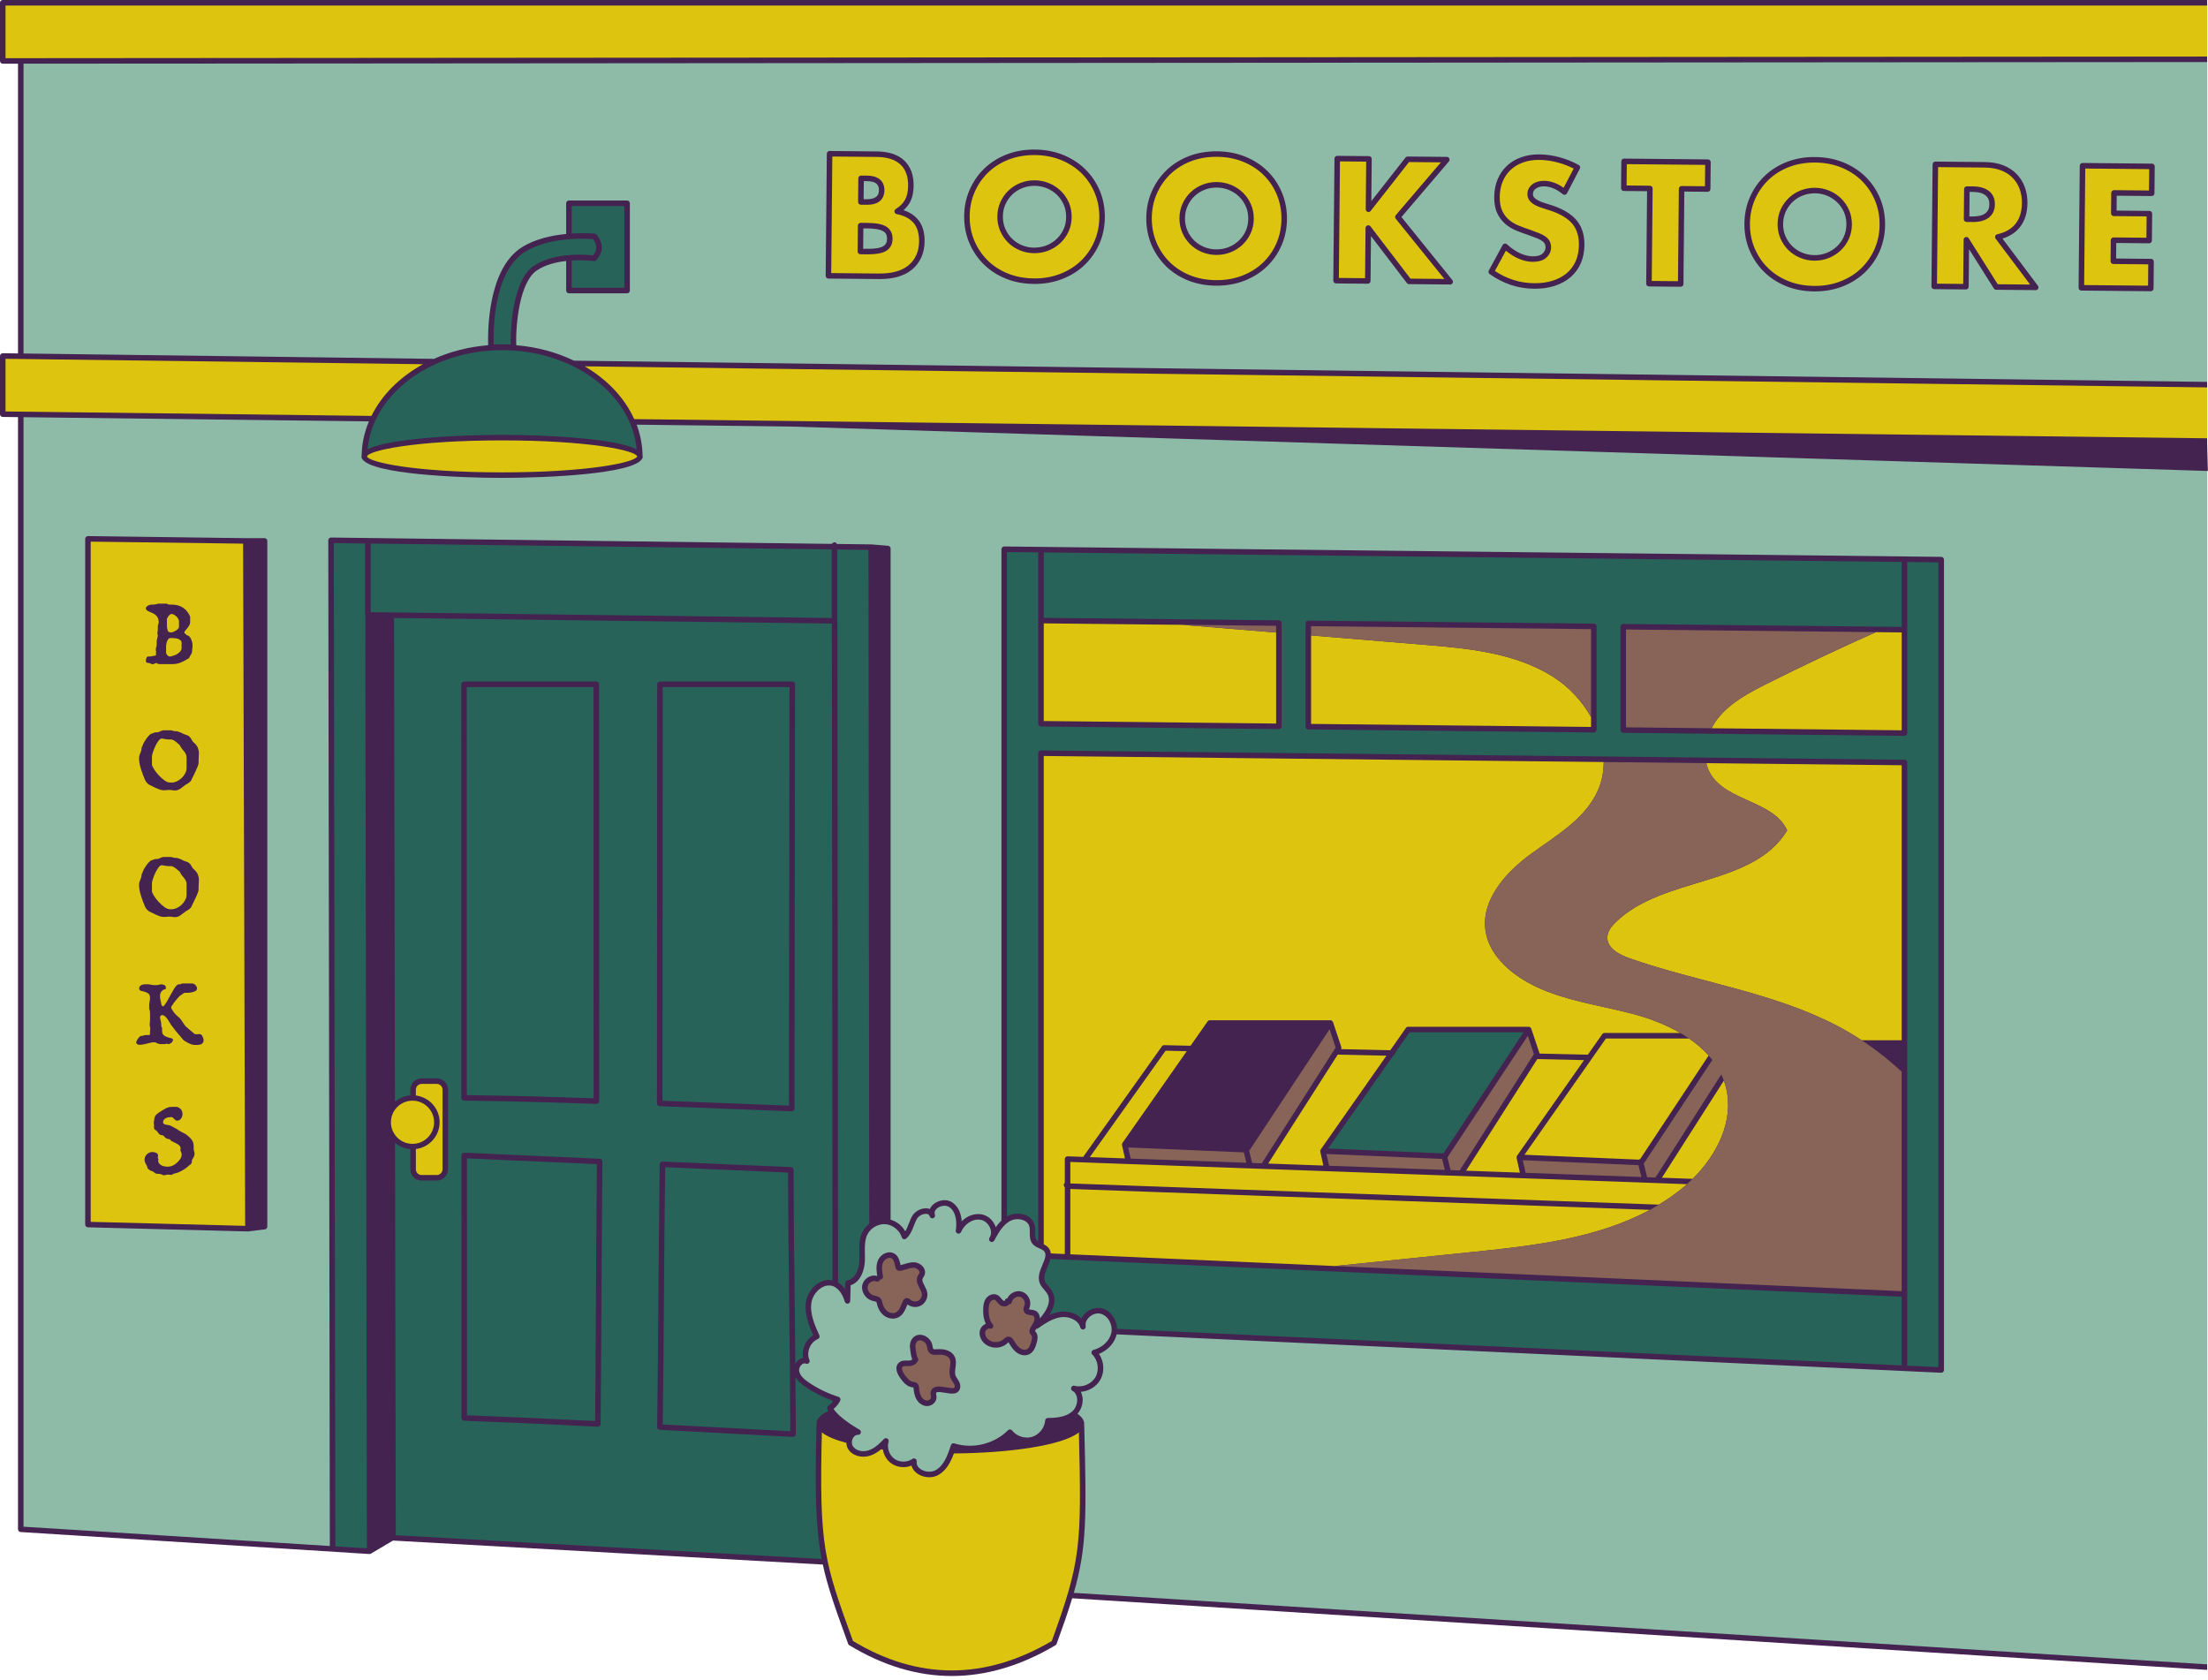
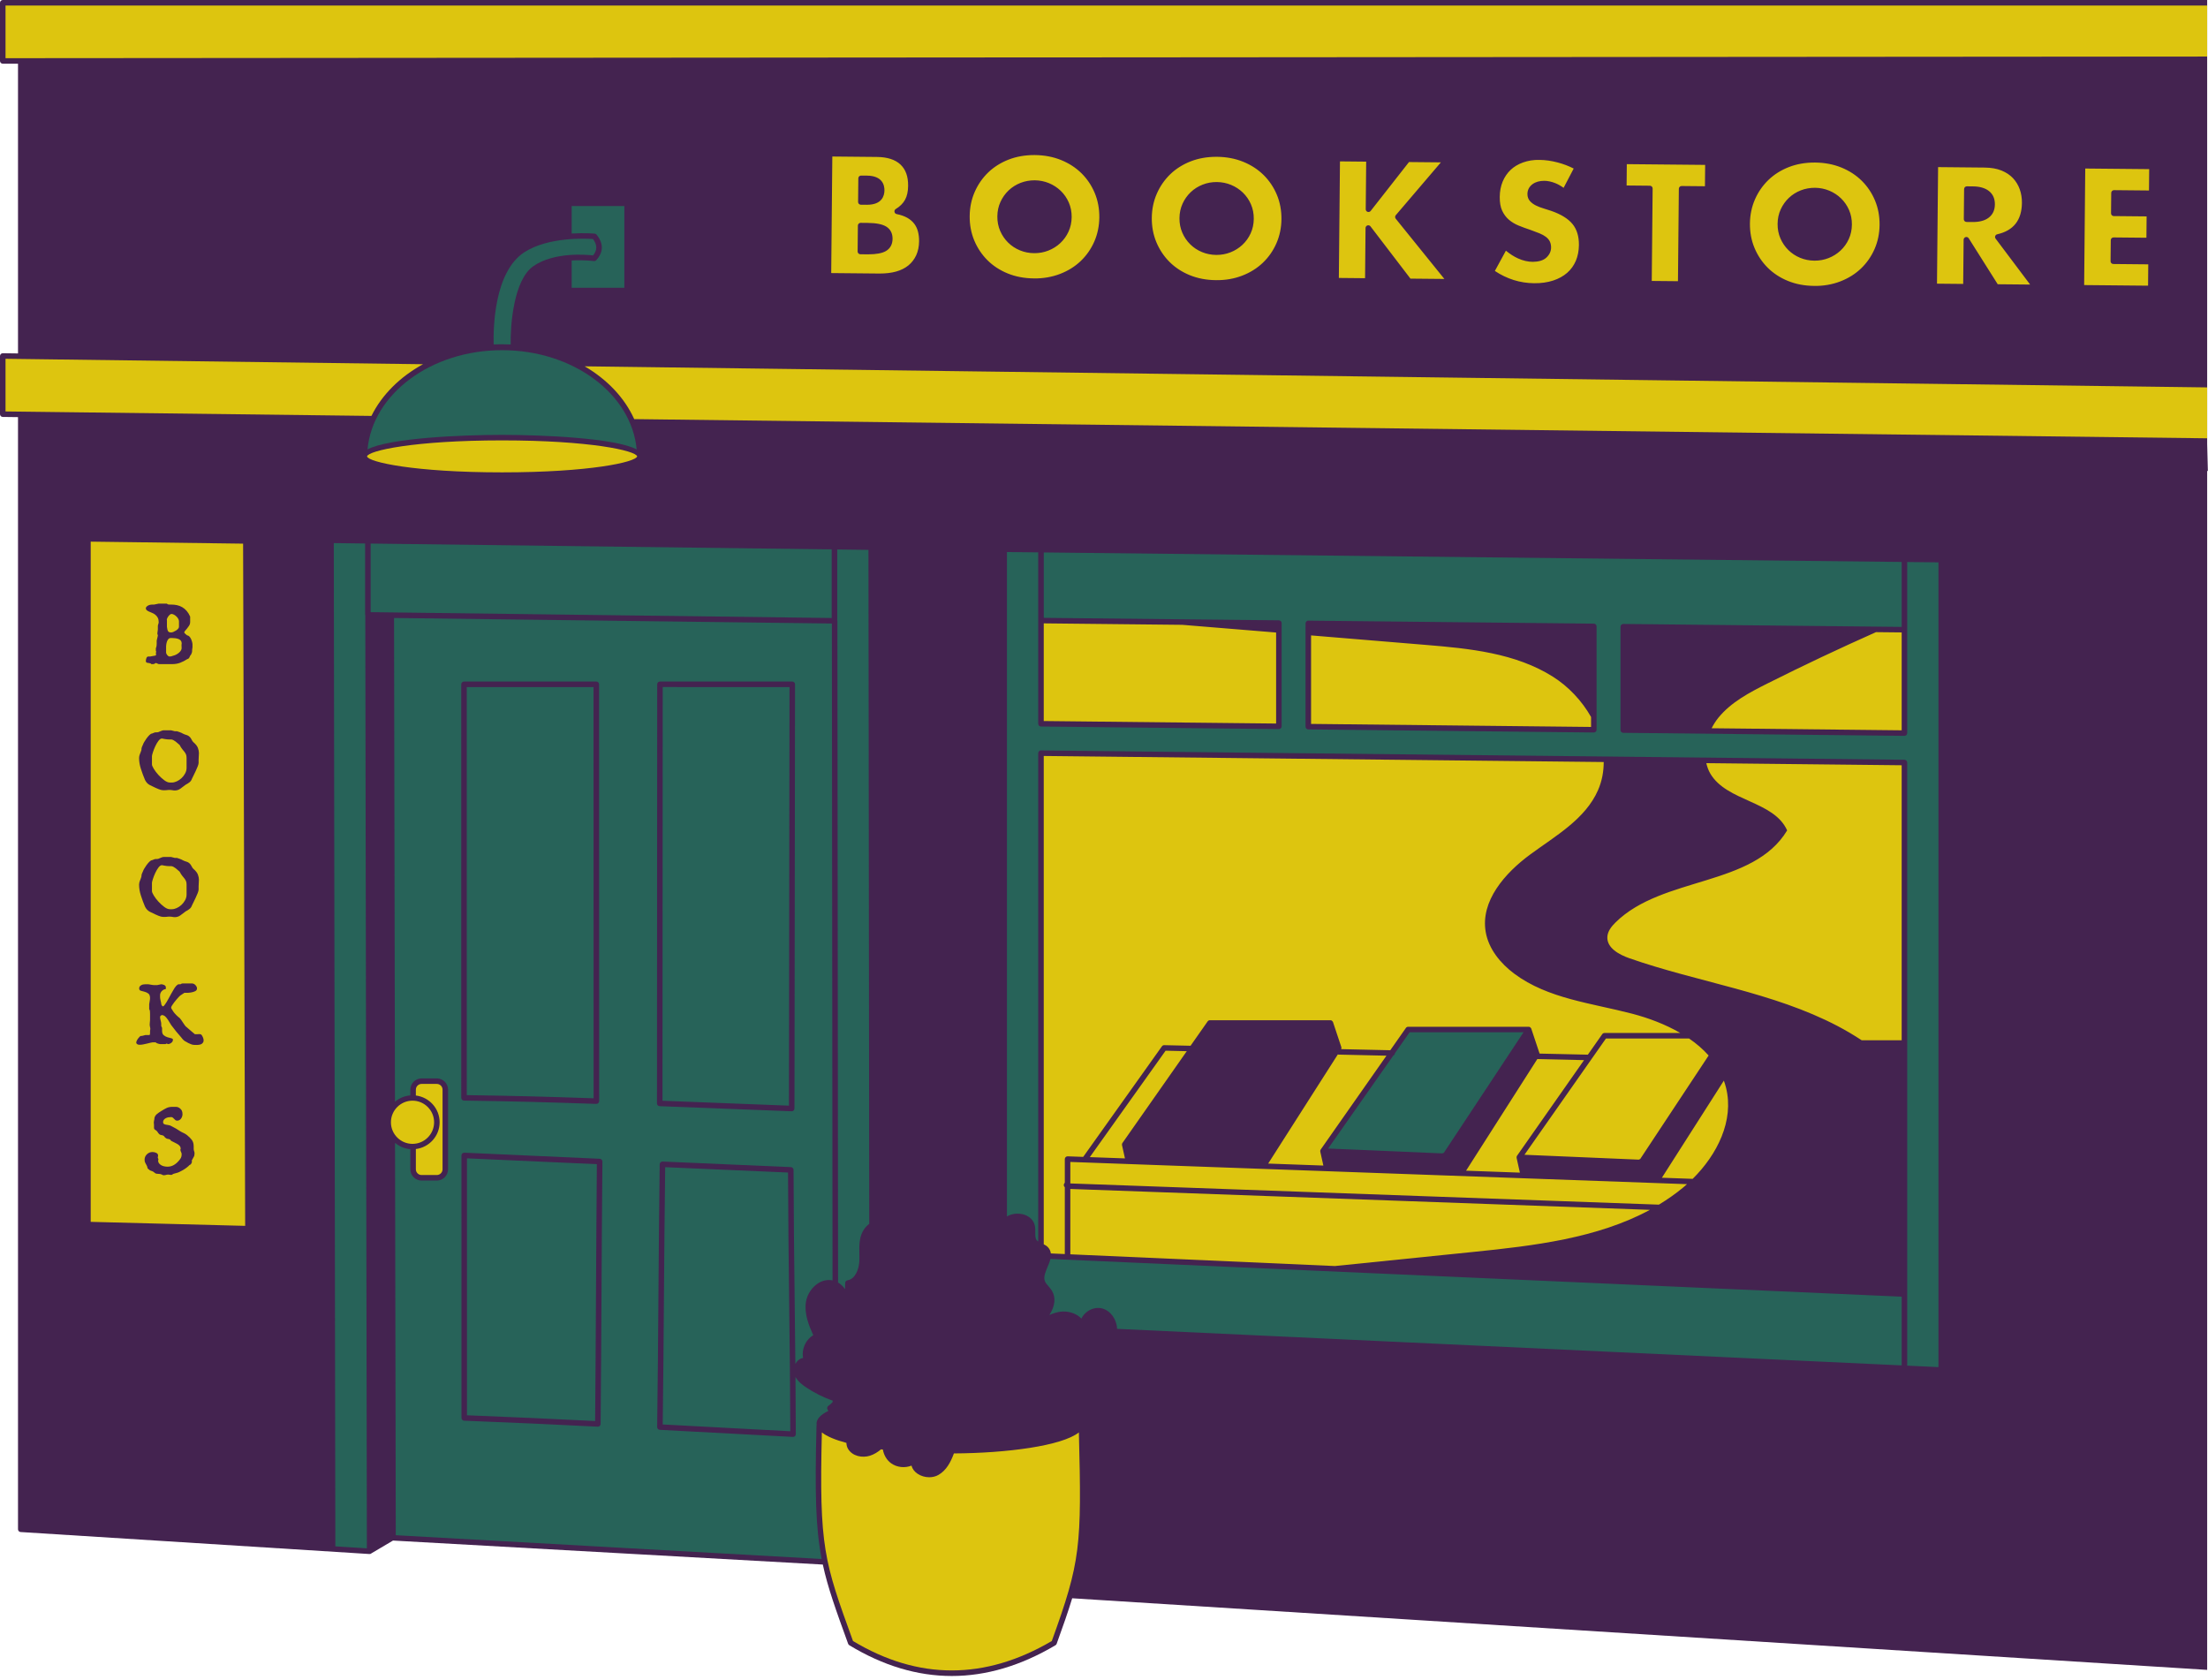
<svg xmlns="http://www.w3.org/2000/svg" fill="#000000" height="387.8" preserveAspectRatio="xMidYMid meet" version="1" viewBox="0.0 0.0 509.6 387.8" width="509.6" zoomAndPan="magnify">
  <g id="change1_1">
    <path d="M509.567,108.688l-0.16-0.005v275.412v1.275l-261.948-16.528c-0.922,3.038-2.097,6.405-3.586,10.51 c-0.05,0.139-0.148,0.255-0.274,0.33c-7.984,4.732-15.978,7.097-23.925,7.097c-7.949,0-15.854-2.367-23.655-7.1 c-0.124-0.075-0.219-0.191-0.269-0.327c-2.826-7.787-4.687-12.921-5.847-18.289l-99.199-5.537l-4.94,2.92 c-0.115,0.116-0.275,0.188-0.451,0.188h-0.001c-0.018,0-0.033-0.009-0.051-0.01c-0.01-0.001-0.019,0.008-0.029,0.007l-80.479-5.073 c-0.336-0.022-0.597-0.299-0.597-0.635V96.262l-3.527-0.043C0.28,96.214,0,95.93,0,95.582V82.155c0-0.17,0.068-0.333,0.189-0.454 c0.121-0.119,0.283-0.183,0.456-0.183l3.511,0.046V14.697L0.638,14.7c-0.169,0-0.332-0.067-0.451-0.187 C0.067,14.394,0,14.232,0,14.063V0.637C0,0.285,0.285,0,0.637,0h508.77v1.274v11.77v1.273v73.813v1.274v11.746v1.274 L509.567,108.688z" fill="#442350" />
  </g>
  <g id="change2_1">
-     <path d="M182.411,98.436l-35.478-0.433c0.864,2.287,1.339,4.705,1.375,7.208c0.004,0.037,0.019,0.072,0.019,0.109 c0,0.017-0.008,0.033-0.008,0.05c0,0.045,0.008,0.089,0.008,0.135c0,0.189-0.086,0.353-0.216,0.47 c-2.226,3.387-21.66,4.309-32.229,4.309s-30.003-0.921-32.229-4.309c-0.13-0.117-0.216-0.282-0.216-0.47 c0-0.045,0.008-0.089,0.009-0.135c-0.001-0.017-0.009-0.033-0.009-0.05c0-0.037,0.015-0.073,0.019-0.109 c0.039-2.782,0.636-5.454,1.691-7.962L5.43,96.277v256.048l70.694,4.457l-0.359-232.093c0-0.17,0.068-0.334,0.189-0.454 c0.121-0.119,0.223-0.162,0.456-0.184l115.614,1.467c0.103-0.214,0.317-0.364,0.57-0.364c0.259,0,0.481,0.156,0.58,0.379l7.912,0.1 c0.008,0,0.015,0.004,0.023,0.005c0.008,0.001,0.014-0.003,0.022-0.002l3.836,0.32c0.33,0.027,0.584,0.304,0.584,0.634v154.886 c1.417,0.422,2.662,1.391,3.373,2.686c0.323-0.501,0.556-1.1,0.796-1.721c0.252-0.652,0.512-1.325,0.899-1.94 c0.705-1.123,2.254-1.838,3.544-1.614c0.158,0.027,0.308,0.066,0.448,0.119c0.184-0.444,0.509-0.856,0.96-1.202 c1.108-0.851,2.932-1.217,4.276-0.27c1.519,1.066,2.008,2.806,2.111,4.315c1.267-1.272,3.023-1.914,4.68-1.589 c1.337,0.267,2.513,1.287,3.068,2.664c0.04,0.098,0.075,0.194,0.106,0.29c0.385-0.548,0.821-1.07,1.317-1.536V126.751 c0-0.17,0.068-0.333,0.189-0.453c0.121-0.119,0.294-0.192,0.454-0.184l216.263,2.397c0.35,0.004,0.63,0.288,0.63,0.637V316.16 c0,0.174-0.071,0.34-0.197,0.461c-0.118,0.113-0.275,0.176-0.44,0.176c-0.01,0-0.02,0-0.03,0l-190.281-8.861 c-0.451,1.981-2.012,3.676-4.085,4.514c1.196,1.721,1.36,4.13,0.315,5.971c-0.915,1.607-2.677,2.64-4.501,2.778 c0.199,0.381,0.335,0.814,0.398,1.289c0.181,1.356-0.29,2.793-1.177,3.787c1.004,0.688,1.562,1.451,1.562,2.285 c0,0.057-0.032,0.111-0.038,0.167c0.024,0.064,0.044,0.132,0.046,0.204c0.544,21.251,0.599,28.24-2.409,38.661l261.578,16.504 V108.683L182.411,98.436z M61.694,283.073c0,0.322-0.239,0.592-0.558,0.632l-3.836,0.479c-0.026,0.003-0.052,0.005-0.078,0.005 c0,0,0,0,0,0c0,0-0.001,0-0.001,0c-0.005,0-0.01,0-0.016,0l-36.923-0.959c-0.345-0.01-0.62-0.292-0.62-0.637V124.352 c0-0.17,0.068-0.333,0.19-0.454c0.12-0.119,0.284-0.165,0.455-0.183l36.443,0.48h4.308c0.352,0,0.637,0.285,0.637,0.637V283.073z M455.268,49.962l-0.746-0.008l0.055-5.676l0.746,0.008c1.294,0.012,2.277,0.279,2.927,0.793c0.609,0.48,0.901,1.161,0.891,2.082 c-0.008,0.92-0.312,1.595-0.93,2.066C457.55,49.728,456.53,49.954,455.268,49.962z M200.034,45.983l-0.708-0.007l0.04-4.181 l0.708,0.007c2.483,0.024,2.79,1.144,2.781,2.117C202.845,44.893,202.457,45.966,200.034,45.983z M204.727,55.11 c-0.008,0.823-0.294,1.371-0.901,1.722c-0.697,0.405-1.939,0.623-3.64,0.585l-0.97-0.009l0.045-4.704l0.97,0.01 c1.718,0.017,2.939,0.236,3.63,0.655C204.46,53.734,204.736,54.286,204.727,55.11z M232.011,52.794 c-0.377-0.861-0.562-1.819-0.552-2.845v-0.001c0.008-1.027,0.214-1.981,0.607-2.836c0.395-0.862,0.934-1.62,1.6-2.252 c0.665-0.629,1.45-1.124,2.332-1.469c0.859-0.337,1.778-0.507,2.733-0.507c0.027,0,0.053,0.001,0.08,0.001 c0.982,0.009,1.924,0.197,2.801,0.561c0.876,0.362,1.659,0.873,2.327,1.518c0.665,0.647,1.194,1.413,1.571,2.28 c0.376,0.864,0.562,1.822,0.554,2.846c-0.01,1.025-0.216,1.979-0.607,2.836c-0.395,0.861-0.939,1.617-1.615,2.249 c-0.682,0.633-1.474,1.129-2.355,1.474c-0.882,0.345-1.838,0.485-2.811,0.507c-0.985-0.009-1.927-0.197-2.805-0.561 c-0.874-0.361-1.647-0.87-2.302-1.515C232.917,54.436,232.393,53.668,232.011,52.794z M5.43,81.581l94.725,1.231 c3.776-1.683,8.007-2.785,12.512-3.141c-0.104-3.293-0.087-17.597,7.739-22.58c3.089-1.967,6.985-2.78,10.263-3.095v-7.085 c0-0.352,0.285-0.637,0.637-0.637h13.427c0.352,0,0.637,0.285,0.637,0.637v20.14c0,0.352-0.285,0.637-0.637,0.637h-13.427 c-0.352,0-0.637-0.285-0.637-0.637v-6.825c-2.321,0.258-4.853,0.871-6.825,2.226c-3.932,2.702-4.852,12.466-4.703,17.22 c4.84,0.388,9.35,1.654,13.33,3.56l376.936,4.899V14.317L5.43,14.696V81.581z M480.001,38.245c0.002-0.169,0.07-0.331,0.191-0.449 c0.119-0.117,0.279-0.182,0.446-0.182c0.002,0,0.003,0,0.007,0l16.028,0.153c0.169,0.002,0.33,0.07,0.448,0.191 c0.118,0.121,0.184,0.284,0.182,0.452l-0.06,6.202c-0.003,0.35-0.289,0.631-0.637,0.631c-0.002,0-0.003,0-0.007,0l-8.069-0.078 l-0.031,3.434l7.583,0.073c0.169,0.002,0.33,0.07,0.448,0.191c0.118,0.121,0.184,0.284,0.182,0.452l-0.06,6.201 c-0.003,0.35-0.289,0.631-0.637,0.631c-0.002,0-0.003,0-0.007,0l-7.583-0.073l-0.033,3.584l8.069,0.078 c0.169,0.002,0.33,0.07,0.448,0.191c0.118,0.121,0.184,0.284,0.182,0.452l-0.06,6.201c-0.003,0.35-0.289,0.631-0.637,0.631 c-0.002,0-0.003,0-0.007,0l-16.026-0.153c-0.352-0.003-0.634-0.291-0.63-0.643L480.001,38.245z M446.04,37.919 c0.002-0.169,0.07-0.331,0.191-0.449c0.119-0.117,0.279-0.182,0.446-0.182c0.002,0,0.003,0,0.007,0l11.396,0.109 c1.64,0.016,3.1,0.277,4.335,0.776c1.246,0.505,2.29,1.202,3.103,2.071c0.808,0.864,1.423,1.873,1.826,3.001 c0.4,1.113,0.595,2.32,0.584,3.589c-0.022,2.277-0.605,4.156-1.738,5.587c-0.962,1.218-2.314,2.105-4.023,2.64l8.176,10.875 c0.146,0.194,0.169,0.454,0.06,0.67c-0.109,0.215-0.328,0.35-0.569,0.35c-0.002,0-0.003,0-0.007,0l-9.117-0.087 c-0.216-0.002-0.416-0.114-0.532-0.297l-5.728-9.073l-0.083,8.671c-0.003,0.35-0.289,0.631-0.637,0.631c-0.002,0-0.003,0-0.007,0 l-7.321-0.07c-0.167-0.002-0.33-0.07-0.448-0.191c-0.118-0.121-0.184-0.284-0.182-0.452L446.04,37.919z M403.871,45.503 c0.818-1.867,1.962-3.515,3.402-4.899c1.435-1.383,3.169-2.474,5.153-3.244c1.982-0.767,4.194-1.159,6.544-1.122 c2.335,0.022,4.521,0.441,6.5,1.246c1.979,0.806,3.703,1.93,5.128,3.341c1.425,1.415,2.544,3.086,3.325,4.966 c0.784,1.882,1.171,3.937,1.151,6.108c-0.02,2.17-0.448,4.218-1.267,6.087c-0.819,1.866-1.97,3.514-3.421,4.899 c-1.45,1.384-3.196,2.475-5.191,3.244c-1.937,0.745-4.065,1.122-6.327,1.122c-0.065,0-0.129,0-0.196-0.001 c-2.36-0.022-4.554-0.442-6.52-1.247c-1.97-0.808-3.684-1.932-5.092-3.343c-1.411-1.411-2.523-3.081-3.307-4.963 c-0.783-1.882-1.169-3.938-1.149-6.108C402.624,49.42,403.052,47.372,403.871,45.503z M374.194,37.231 c0.002-0.169,0.07-0.33,0.191-0.449c0.119-0.117,0.279-0.182,0.446-0.182c0.002,0,0.003,0,0.007,0l19.355,0.185 c0.169,0.002,0.33,0.07,0.448,0.191c0.118,0.121,0.184,0.284,0.182,0.452l-0.06,6.202c-0.002,0.169-0.07,0.331-0.191,0.449 c-0.121,0.118-0.222,0.151-0.453,0.182l-5.38-0.052l-0.204,21.332c-0.003,0.35-0.289,0.631-0.637,0.631c-0.002,0-0.003,0-0.007,0 l-7.322-0.07c-0.169-0.002-0.33-0.07-0.448-0.191c-0.118-0.121-0.184-0.284-0.182-0.452l0.204-21.332l-5.377-0.052 c-0.352-0.003-0.634-0.291-0.63-0.643L374.194,37.231z M343.615,62.419l3.194-5.873c0.093-0.172,0.259-0.29,0.451-0.323 c0.197-0.036,0.39,0.024,0.534,0.155c1.037,0.935,2.07,1.639,3.067,2.091c0.979,0.444,1.959,0.674,2.912,0.683 c1.023,0.017,1.778-0.201,2.241-0.628c0.461-0.423,0.687-0.88,0.692-1.396c0.003-0.325-0.05-0.605-0.154-0.83 c-0.101-0.216-0.285-0.429-0.549-0.63c-0.3-0.23-0.707-0.45-1.212-0.657c-0.551-0.228-1.217-0.479-1.999-0.756 c-0.944-0.308-1.891-0.655-2.801-1.027c-0.962-0.391-1.833-0.919-2.591-1.568c-0.77-0.662-1.395-1.499-1.859-2.49 c-0.464-0.993-0.695-2.251-0.68-3.738c0.013-1.468,0.275-2.822,0.778-4.025c0.503-1.207,1.216-2.253,2.118-3.111 c0.902-0.859,2.015-1.531,3.305-1.995c1.277-0.459,2.728-0.699,4.282-0.671c1.44,0.014,2.96,0.23,4.521,0.642 c1.557,0.412,3.072,1.017,4.498,1.799c0.305,0.167,0.42,0.546,0.259,0.853l-2.969,5.689c-0.088,0.171-0.249,0.292-0.438,0.33 c-0.191,0.037-0.385-0.012-0.532-0.133c-0.738-0.611-1.481-1.069-2.209-1.361c-0.716-0.288-1.415-0.437-2.08-0.444 c-0.793-0.017-1.455,0.168-1.939,0.527c-0.443,0.324-0.65,0.718-0.655,1.24c-0.003,0.34,0.083,0.595,0.272,0.804 c0.242,0.266,0.572,0.505,0.98,0.709c0.451,0.225,0.967,0.424,1.534,0.59c0.62,0.184,1.231,0.379,1.834,0.587 c2.486,0.856,4.339,2.015,5.506,3.445c1.186,1.456,1.778,3.353,1.756,5.636c-0.017,1.524-0.292,2.923-0.819,4.159 c-0.532,1.249-1.314,2.331-2.324,3.216c-1.002,0.879-2.239,1.564-3.677,2.037c-1.372,0.451-2.932,0.679-4.639,0.679 c-0.063,0-0.124,0-0.187-0.001c-3.677-0.035-7.12-1.175-10.233-3.388C343.542,63.056,343.461,62.702,343.615,62.419z M307.992,36.596c0.002-0.169,0.07-0.331,0.191-0.449c0.119-0.117,0.279-0.182,0.446-0.182c0.002,0,0.003,0,0.007,0l7.322,0.07 c0.352,0.003,0.634,0.291,0.63,0.643l-0.093,9.745l7.886-10.059c0.121-0.154,0.305-0.244,0.501-0.244c0.002,0,0.003,0,0.007,0 l9.039,0.087c0.247,0.003,0.471,0.148,0.572,0.373c0.103,0.225,0.066,0.489-0.095,0.677l-10.953,12.828l11.742,14.537 c0.154,0.192,0.184,0.456,0.078,0.677c-0.106,0.221-0.33,0.36-0.574,0.36c-0.002,0-0.003,0-0.007,0l-9.49-0.09 c-0.196-0.002-0.38-0.095-0.499-0.25l-8.286-10.837l-0.099,10.365c-0.003,0.35-0.289,0.631-0.637,0.631c-0.002,0-0.003,0-0.007,0 l-7.322-0.07c-0.352-0.003-0.634-0.291-0.63-0.643L307.992,36.596z M265.825,44.18c0.818-1.866,1.962-3.514,3.4-4.898 c1.436-1.384,3.171-2.476,5.155-3.245c1.977-0.766,4.156-1.129,6.543-1.122c2.337,0.022,4.524,0.442,6.5,1.247 c1.98,0.806,3.705,1.93,5.128,3.342c1.42,1.406,2.539,3.076,3.325,4.964c0.784,1.889,1.171,3.944,1.151,6.109 c-0.02,2.169-0.448,4.217-1.267,6.086c-0.821,1.869-1.972,3.518-3.422,4.9c-1.45,1.383-3.196,2.474-5.191,3.243 c-1.934,0.745-4.058,1.122-6.319,1.122c-0.068,0-0.134,0-0.202-0.001c-2.362-0.022-4.556-0.442-6.521-1.246 c-1.969-0.808-3.682-1.932-5.092-3.344c-1.41-1.412-2.523-3.082-3.305-4.963c-0.783-1.882-1.169-3.938-1.149-6.108 C264.578,48.093,265.005,46.046,265.825,44.18z M223.795,43.777c0.816-1.864,1.959-3.513,3.398-4.898 c1.436-1.384,3.171-2.476,5.155-3.245c1.979-0.766,4.158-1.148,6.544-1.122c2.333,0.022,4.519,0.442,6.498,1.247 c1.98,0.806,3.705,1.93,5.128,3.342c1.423,1.411,2.542,3.081,3.327,4.965c0.783,1.883,1.169,3.939,1.149,6.108 c-0.02,2.169-0.446,4.215-1.265,6.085c-0.824,1.872-1.975,3.52-3.423,4.902c-1.446,1.382-3.193,2.474-5.191,3.242 c-1.935,0.746-4.062,1.123-6.326,1.123c-0.065,0-0.129,0-0.196-0.001c-2.363-0.023-4.556-0.443-6.52-1.247 c-1.969-0.807-3.682-1.932-5.093-3.344c-1.41-1.411-2.521-3.081-3.305-4.963c-0.783-1.882-1.169-3.937-1.149-6.108 C222.546,47.69,222.974,45.643,223.795,43.777z M190.829,35.473c0.002-0.169,0.07-0.331,0.191-0.449 c0.119-0.117,0.279-0.182,0.446-0.182c0.002,0,0.003,0,0.007,0l10.91,0.104c2.743,0.027,4.868,0.732,6.317,2.098 c1.461,1.38,2.189,3.354,2.164,5.869c-0.015,1.519-0.31,2.807-0.881,3.827c-0.367,0.654-0.852,1.243-1.451,1.764 c0.557,0.184,1.065,0.406,1.516,0.663c0.803,0.461,1.466,1.032,1.97,1.7c0.504,0.667,0.867,1.425,1.08,2.252 c0.206,0.801,0.305,1.662,0.297,2.559c-0.012,1.404-0.275,2.672-0.784,3.766c-0.508,1.098-1.229,2.035-2.141,2.785 c-0.907,0.742-2.015,1.301-3.292,1.659c-1.202,0.338-2.559,0.51-4.037,0.51c-0.06,0-0.121,0-0.182-0.001l-11.767-0.113 c-0.352-0.003-0.634-0.291-0.63-0.643L190.829,35.473z M274.043,53.197c-0.376-0.861-0.562-1.819-0.552-2.845v-0.001 c0.008-1.027,0.214-1.981,0.607-2.836c0.395-0.862,0.934-1.62,1.6-2.252c0.665-0.63,1.45-1.125,2.332-1.47 c0.859-0.336,1.778-0.507,2.732-0.507c0.027,0,0.053,0.001,0.08,0.001c0.984,0.009,1.926,0.197,2.803,0.561 c0.876,0.362,1.659,0.873,2.327,1.518c0.665,0.647,1.194,1.413,1.571,2.28c0.376,0.865,0.562,1.823,0.552,2.847 c-0.008,1.024-0.214,1.978-0.607,2.836c-0.393,0.859-0.937,1.615-1.614,2.248c-0.682,0.633-1.474,1.129-2.355,1.474 c-0.881,0.346-1.846,0.508-2.811,0.507c-0.987-0.01-1.929-0.198-2.805-0.561c-0.876-0.362-1.65-0.871-2.302-1.515 C274.945,54.837,274.421,54.069,274.043,53.197z M412.089,54.52c-0.376-0.861-0.562-1.818-0.552-2.845v-0.001 c0.008-1.027,0.214-1.98,0.607-2.835c0.396-0.864,0.934-1.621,1.6-2.251c0.665-0.63,1.45-1.125,2.332-1.471 c0.859-0.337,1.781-0.507,2.738-0.507c0.025,0,0.05,0,0.075,0c0.985,0.01,1.927,0.198,2.801,0.56 c0.879,0.365,1.662,0.877,2.327,1.52c0.663,0.643,1.192,1.409,1.571,2.28c0.376,0.86,0.564,1.818,0.554,2.845 c-0.01,1.027-0.216,1.982-0.607,2.835c-0.396,0.864-0.94,1.62-1.617,2.249c-0.677,0.633-1.469,1.129-2.353,1.474 c-0.882,0.346-1.871,0.524-2.811,0.506c-0.985-0.009-1.927-0.197-2.803-0.561c-0.876-0.362-1.65-0.872-2.304-1.515 C412.995,56.162,412.471,55.395,412.089,54.52z M200.221,284.833c-0.665,1.302-0.638,2.826-0.61,4.441 c0.012,0.589,0.022,1.177-0.002,1.756c-0.096,2.363-1.148,4.896-3.28,5.568l-0.103,3.635c-0.008,0.312-0.244,0.572-0.554,0.614 c-0.308,0.038-0.604-0.151-0.693-0.449c-0.327-1.091-1.12-3.01-2.74-3.589c-1.043-0.375-1.993-0.022-2.604,0.338 c-1.214,0.72-2.139,2.08-2.36,3.466c-0.415,2.62,0.831,5.352,1.833,7.548c0.073,0.158,0.076,0.338,0.013,0.499 c-0.065,0.161-0.192,0.289-0.353,0.355c-0.848,0.343-1.552,1.083-1.935,2.028c-0.383,0.945-0.391,1.969-0.023,2.806 c0.106,0.241,0.053,0.522-0.133,0.708c-0.189,0.186-0.471,0.234-0.708,0.131c-0.342-0.151-0.663,0.003-0.872,0.167 c-0.464,0.358-0.74,0.998-0.655,1.521c0.189,1.171,1.309,2.057,2.262,2.698c2.106,1.416,4.405,2.523,6.83,3.287 c0.177,0.056,0.322,0.187,0.395,0.36c0.073,0.172,0.066,0.368-0.018,0.534c-0.37,0.73-0.892,1.373-1.527,1.886 c1.501,2.314,5.934,4.755,5.981,4.781c0.26,0.143,0.388,0.446,0.307,0.733c-0.081,0.285-0.32,0.508-0.645,0.461 c-0.663,0.018-0.985,0.476-1.118,0.695c-0.36,0.597-0.398,1.372-0.095,1.884c0.697,1.176,2.36,1.41,3.571,1.037 c1.314-0.406,2.4-1.347,3.625-2.637c0.202-0.214,0.527-0.259,0.781-0.111c0.255,0.148,0.375,0.451,0.29,0.735 c-0.426,1.415,0.136,3.07,1.335,3.936c1.197,0.866,2.945,0.877,4.158,0.03c0.109-0.078,0.237-0.116,0.365-0.116 c0.114,0,0.229,0.03,0.33,0.093c0.217,0.131,0.335,0.377,0.302,0.627c-0.123,0.917,0.522,1.499,0.917,1.765 c1.027,0.688,2.488,0.779,3.468,0.219c1.881-1.076,2.732-3.337,3.508-5.755c0.108-0.333,0.458-0.521,0.799-0.413 c4.249,1.345,9.228,0.124,12.379-3.032c0.129-0.131,0.308-0.204,0.491-0.186c0.182,0.01,0.35,0.099,0.463,0.244 c1.045,1.34,2.98,1.954,4.607,1.463c1.624-0.491,2.894-2.078,3.018-3.773c0.025-0.333,0.302-0.59,0.635-0.59 c0.002,0,0.003,0,0.003,0c1.766-0.003,4.178-0.146,5.723-1.622c0.74-0.705,1.143-1.892,1.002-2.954 c-0.06-0.444-0.275-1.254-1.055-1.675c-0.284-0.154-0.408-0.497-0.289-0.798c0.121-0.299,0.448-0.463,0.758-0.378 c1.804,0.496,3.924-0.396,4.843-2.013c0.919-1.617,0.594-3.897-0.741-5.191c-0.166-0.161-0.232-0.398-0.172-0.62 c0.058-0.222,0.232-0.396,0.454-0.454c2.043-0.532,3.688-2.09,4.097-3.873c0.435-1.899-0.733-4.03-2.448-4.471 c-0.852-0.221-1.882,0.083-2.625,0.768c-0.658,0.609-0.962,1.382-0.833,2.121c0.06,0.335-0.156,0.658-0.489,0.731 c-0.34,0.073-0.665-0.129-0.753-0.458c-0.466-1.75-2.652-2.597-4.392-2.375c-1.997,0.252-3.806,1.499-5.403,2.601 c-0.114,0.079-0.249,0.094-0.381,0.09c-0.078,0.134-0.159,0.268-0.228,0.406c-0.06,0.094-0.005,0.158,0.03,0.199 c0.055,0.063,0.109,0.128,0.158,0.196c0.59,0.819,0.3,1.867,0.144,2.431c-0.209,0.756-0.561,2.018-1.62,2.592 c-0.348,0.191-0.743,0.282-1.151,0.282c-0.637,0-1.309-0.226-1.891-0.663c-0.768-0.582-1.27-1.406-1.715-2.133 c-0.109-0.182-0.161-0.232-0.182-0.245c0.045,0.031-0.09,0.159-0.169,0.234c-0.786,0.73-1.789,1.101-2.881,1.037 c-1.065-0.05-2.055-0.501-2.713-1.237c-0.725-0.811-1.012-1.881-0.75-2.793c0.196-0.683,0.716-1.221,1.33-1.474 c-0.448-0.906-0.645-2.038-0.602-3.43c0.023-0.753,0.114-1.622,0.61-2.353c0.521-0.766,1.617-1.333,2.617-0.872 c0.451,0.206,0.74,0.557,0.993,0.867c0.123,0.149,0.244,0.304,0.391,0.425c0.109,0.091,0.338,0.1,0.398,0.061 c0.003-0.34,0.239-0.552,0.572-0.562c0.222-0.479,0.59-0.901,1.066-1.202c0.663-0.421,1.448-0.561,2.154-0.383 c0.708,0.179,1.333,0.678,1.713,1.365c0.38,0.687,0.469,1.479,0.247,2.174l-0.078,0.222c-0.042,0.113-0.111,0.302-0.101,0.362 c0.053,0.031,0.34,0.066,0.511,0.086c0.29,0.035,0.619,0.075,0.927,0.211c0.726,0.317,1.053,1.053,1.082,1.789 c1.448-1.666,2.767-3.891,1.671-5.723c-0.186-0.312-0.431-0.59-0.672-0.869c-0.425-0.488-0.861-0.992-1.091-1.668 c-0.471-1.385,0.139-2.833,0.68-4.11c0.637-1.508,0.993-2.468,0.332-3.173c-0.252-0.269-0.645-0.443-1.061-0.625 c-0.532-0.235-1.138-0.503-1.574-1.037c-0.643-0.789-0.635-1.771-0.629-2.637c0.003-0.504,0.008-0.982-0.104-1.391 c-0.207-0.768-0.813-1.173-1.282-1.378c-0.944-0.413-2.188-0.372-3.09,0.099c-1.581,0.826-2.617,2.521-3.443,4.027 c-0.086,0.206-0.194,0.403-0.325,0.59c-0.192,0.277-0.567,0.358-0.856,0.179c-0.289-0.176-0.388-0.547-0.227-0.844 c0.083-0.153,0.166-0.308,0.252-0.466c0.209-0.537,0.186-1.179-0.073-1.821c-0.391-0.969-1.229-1.712-2.136-1.891 c-1.959-0.398-3.869,1.113-4.576,2.798c-0.124,0.295-0.446,0.448-0.76,0.367c-0.308-0.088-0.506-0.391-0.458-0.708 c0.177-1.182,0.39-4.077-1.483-5.392c-0.801-0.564-2.037-0.322-2.766,0.239c-0.3,0.231-0.753,0.693-0.619,1.323 c0.028,0.078,0.051,0.159,0.071,0.244c0.076,0.327-0.116,0.657-0.438,0.753c-0.328,0.096-0.663-0.076-0.78-0.39 c-0.028-0.076-0.051-0.151-0.073-0.227c-0.07-0.156-0.217-0.317-0.559-0.375c-0.775-0.133-1.826,0.355-2.254,1.035 c-0.322,0.513-0.549,1.101-0.789,1.723c-0.408,1.055-0.831,2.146-1.76,2.932c-0.164,0.138-0.39,0.187-0.59,0.124 c-0.206-0.06-0.368-0.219-0.43-0.425c-0.489-1.6-2.052-2.869-3.718-3.015C202.755,282.365,200.982,283.343,200.221,284.833z M215.156,310.322c0.025,0.113,0.046,0.232,0.066,0.352c0.048,0.277,0.098,0.565,0.214,0.655c0.116,0.09,0.446,0.065,0.712,0.046 c2.038-0.174,3.556,0.448,4.169,1.668c0.433,0.861,0.308,1.794,0.199,2.619c-0.088,0.66-0.171,1.285,0.022,1.794 c0.088,0.234,0.244,0.466,0.408,0.71c0.141,0.211,0.282,0.423,0.396,0.647c0.433,0.833,0.38,1.727-0.136,2.275 c-0.647,0.695-1.662,0.539-2.146,0.469l-1.848-0.274c-0.61-0.09-1.096-0.022-1.161,0.164c-0.03,0.09,0,0.262,0.031,0.445 c0.035,0.201,0.066,0.403,0.063,0.604c-0.008,0.504-0.229,0.987-0.622,1.362c-0.416,0.396-0.992,0.629-1.552,0.629 c-0.023,0-0.045,0-0.068,0c-0.935-0.033-1.848-0.629-2.382-1.559c-0.474-0.819-0.605-1.765-0.667-2.496 c-0.005-0.073-0.017-0.219-0.038-0.264c0.01,0.03-0.109,0.013-0.191,0.002c-0.007,0-0.158-0.023-0.164-0.023 c-1.214-0.207-1.995-1.163-2.693-2.126c-1.053-1.45-1.171-2.776-0.313-3.548c0.59-0.531,1.357-0.507,1.979-0.491l0.335,0.007 c0.292,0,0.624-0.113,0.755-0.254c-0.002-0.032-0.002-0.061,0-0.093c-0.249-0.607-0.345-1.37-0.426-2.012l-0.065-0.479 c-0.162-1.063,0.216-2.115,0.965-2.68c0.619-0.466,1.435-0.566,2.242-0.269C214.197,308.554,214.949,309.387,215.156,310.322z M206.555,289.38c0.871,0.605,1.1,1.667,1.282,2.519l0.013,0.066c0.32-0.076,0.589-0.159,0.857-0.242 c0.741-0.229,1.503-0.468,2.347-0.413c0.847,0.056,1.71,0.572,2.149,1.284c0.34,0.551,0.4,1.159,0.166,1.713 c-0.071,0.169-0.169,0.325-0.27,0.479c-0.055,0.083-0.111,0.164-0.153,0.254c-0.189,0.415,0.033,0.901,0.423,1.654 c0.26,0.503,0.529,1.022,0.632,1.604c0.204,1.161-0.398,2.415-1.428,2.984c-0.975,0.539-2.26,0.42-3.135-0.259 c-0.055,0.128-0.101,0.24-0.148,0.353c-0.378,0.92-0.808,1.964-1.785,2.541c-0.436,0.259-0.939,0.385-1.454,0.385 c-0.672,0-1.363-0.216-1.949-0.639c-0.836-0.6-1.445-1.587-1.71-2.776c-0.043-0.202-0.076-0.352-0.119-0.41 c-0.068-0.093-0.332-0.146-0.564-0.194l-0.28-0.061c-1.586-0.391-2.7-2.018-2.433-3.556c0.141-0.811,0.692-1.546,1.473-1.965 c0.648-0.35,1.367-0.428,2.003-0.237c-0.182-1.07-0.355-2.433,0.174-3.64c0.362-0.821,1.124-1.483,1.99-1.727 C205.331,288.903,206.013,289.002,206.555,289.38z" fill="#8ebba7" />
-   </g>
+     </g>
  <g id="change3_1">
    <path d="M370.645,239.664h19.192c1.679,1.152,3.208,2.454,4.511,3.921l-15.81,23.911 c-0.022,0.004-0.042-0.002-0.064,0.004c-0.09,0.022-0.169,0.064-0.238,0.117l-26.394-1.125L370.645,239.664z M36.555,208.06 c0.423,0.463,0.873,0.872,1.352,1.231c0.479,0.357,0.914,0.536,1.304,0.536h0.463c0.341,0,0.711-0.09,1.109-0.269 c0.397-0.177,0.763-0.421,1.096-0.73c0.333-0.308,0.613-0.67,0.84-1.085c0.227-0.415,0.342-0.849,0.342-1.304v-0.683v-1.607 c0-0.341-0.046-0.613-0.134-0.816c-0.09-0.202-0.207-0.398-0.353-0.585c-0.146-0.187-0.317-0.398-0.512-0.634 c-0.195-0.235-0.398-0.556-0.609-0.962c-0.13-0.098-0.273-0.22-0.427-0.366s-0.316-0.284-0.487-0.414s-0.349-0.244-0.536-0.342 c-0.187-0.097-0.362-0.146-0.524-0.146h-0.463c-0.13,0-0.284-0.008-0.463-0.024c-0.179-0.017-0.357-0.041-0.536-0.073 c-0.195-0.032-0.406-0.074-0.634-0.122c-0.276,0-0.552,0.187-0.828,0.56c-0.276,0.374-0.523,0.8-0.743,1.28 c-0.219,0.479-0.398,0.938-0.536,1.377c-0.138,0.438-0.207,0.722-0.207,0.852v0.414v1.486c0,0.227,0.143,0.572,0.427,1.037 C35.78,207.135,36.133,207.597,36.555,208.06z M38.566,151.137c0.073,0.098,0.158,0.183,0.255,0.256 c0.098,0.073,0.203,0.109,0.317,0.109c0.211,0,0.378-0.024,0.5-0.073c0.122-0.049,0.247-0.09,0.377-0.122 c0.211-0.049,0.435-0.134,0.67-0.256c0.235-0.122,0.45-0.268,0.645-0.438c0.196-0.171,0.349-0.357,0.464-0.561 c0.113-0.203,0.154-0.418,0.122-0.646c-0.017-0.211-0.025-0.377-0.025-0.499c0-0.122,0.008-0.215,0.025-0.28 c0.016-0.065,0.024-0.118,0.024-0.158c0-0.04-0.008-0.093-0.024-0.158c-0.017-0.211-0.098-0.39-0.244-0.536 c-0.146-0.146-0.325-0.256-0.537-0.329c-0.211-0.073-0.442-0.125-0.694-0.158c-0.252-0.032-0.483-0.048-0.694-0.048h-0.195h-0.146 c-0.228,0-0.411,0.081-0.548,0.243c-0.138,0.162-0.244,0.35-0.317,0.561c-0.074,0.211-0.126,0.423-0.158,0.634 c-0.033,0.211-0.049,0.366-0.049,0.463v0.877v0.609c0,0.049,0.02,0.122,0.061,0.22C38.436,150.942,38.493,151.04,38.566,151.137z M36.555,178.826c0.423,0.463,0.873,0.873,1.352,1.23c0.479,0.357,0.914,0.536,1.304,0.536h0.463c0.341,0,0.711-0.09,1.109-0.269 c0.397-0.178,0.763-0.422,1.096-0.731c0.333-0.308,0.613-0.67,0.84-1.084c0.227-0.415,0.342-0.848,0.342-1.304v-0.682v-1.608 c0-0.341-0.046-0.613-0.134-0.816c-0.09-0.202-0.207-0.398-0.353-0.585c-0.146-0.187-0.317-0.398-0.512-0.634 c-0.195-0.235-0.398-0.556-0.609-0.962c-0.13-0.098-0.273-0.22-0.427-0.366s-0.316-0.284-0.487-0.414 c-0.171-0.13-0.349-0.244-0.536-0.342c-0.187-0.097-0.362-0.146-0.524-0.146h-0.463c-0.13,0-0.284-0.008-0.463-0.024 c-0.179-0.017-0.357-0.041-0.536-0.073c-0.195-0.032-0.406-0.074-0.634-0.122c-0.276,0-0.552,0.187-0.828,0.56 c-0.276,0.374-0.523,0.8-0.743,1.28c-0.219,0.479-0.398,0.938-0.536,1.377c-0.138,0.438-0.207,0.722-0.207,0.852v0.414v1.486 c0,0.228,0.143,0.573,0.427,1.036C35.78,177.899,36.133,178.362,36.555,178.826z M56.105,125.461l0.477,157.438l-35.648-0.925 V124.998L56.105,125.461z M36.02,151.052c0,0.074-0.021,0.134-0.061,0.183c-0.041,0.048-0.109,0.073-0.206,0.073 c-0.098,0-0.277,0.032-0.536,0.097c-0.26,0.066-0.438,0.098-0.536,0.098h-0.414c-0.228,0-0.386,0.122-0.475,0.366 c-0.09,0.243-0.134,0.479-0.134,0.707c0,0.114,0.045,0.211,0.134,0.292c0.089,0.081,0.247,0.122,0.475,0.122 c0.065,0.016,0.142,0.032,0.231,0.049c0.089,0.016,0.166,0.036,0.231,0.061c0.065,0.025,0.114,0.049,0.146,0.073 c0.032,0.025,0.032,0.053,0,0.085h0.488c0.113,0,0.235-0.041,0.365-0.122l0.244-0.146l0.658,0.268h0.147h0.682h0.682h1.608 c0.682,0,1.299-0.105,1.852-0.317c0.551-0.211,1.088-0.487,1.608-0.828c0.162-0.048,0.28-0.109,0.353-0.182 c0.073-0.073,0.129-0.154,0.17-0.244c0.041-0.089,0.081-0.187,0.122-0.292c0.041-0.105,0.118-0.207,0.231-0.305 c0.179-0.341,0.264-0.629,0.256-0.864c-0.008-0.235,0.02-0.508,0.085-0.817v-0.682c0-0.163-0.033-0.366-0.098-0.609 c-0.065-0.244-0.15-0.475-0.255-0.694c-0.106-0.219-0.236-0.406-0.39-0.561c-0.155-0.154-0.313-0.231-0.475-0.231 c-0.13-0.097-0.244-0.187-0.342-0.268c-0.081-0.081-0.158-0.158-0.231-0.231c-0.073-0.073-0.109-0.134-0.109-0.182 c0-0.098,0.069-0.228,0.207-0.391c0.138-0.162,0.292-0.344,0.463-0.548c0.171-0.202,0.329-0.422,0.475-0.658 c0.146-0.235,0.219-0.491,0.219-0.767v-1.291c-0.227-0.52-0.495-0.959-0.804-1.316c-0.309-0.357-0.654-0.645-1.036-0.865 c-0.381-0.219-0.784-0.373-1.206-0.463c-0.423-0.089-0.852-0.133-1.291-0.133h-0.146h-0.269c-0.065,0-0.163-0.008-0.292-0.025 c-0.13-0.016-0.235-0.081-0.317-0.195h-0.682h-0.195h-0.195h-0.828l-1.071,0.22H35.07c-0.097,0-0.227,0.016-0.39,0.048 c-0.163,0.033-0.317,0.085-0.463,0.158c-0.146,0.073-0.276,0.167-0.39,0.28c-0.114,0.114-0.171,0.244-0.171,0.39 c0,0.179,0.073,0.325,0.22,0.439c0.146,0.114,0.328,0.219,0.548,0.317c0.219,0.097,0.459,0.199,0.718,0.304 c0.26,0.106,0.5,0.248,0.719,0.426c0.219,0.179,0.402,0.402,0.548,0.67c0.146,0.268,0.219,0.614,0.219,1.036 c0,0.13-0.032,0.28-0.097,0.45c-0.066,0.171-0.098,0.313-0.098,0.426v0.39v0.415c-0.065,0.422-0.101,0.711-0.109,0.865 s-0.004,0.248,0.012,0.28c0.016,0.032,0.036,0.048,0.061,0.048c0.025,0,0.036,0.057,0.036,0.171c0,0.049-0.016,0.143-0.048,0.28 c-0.033,0.138-0.065,0.272-0.098,0.402c-0.049,0.178-0.09,0.357-0.122,0.536v0.682c0,0.097-0.008,0.243-0.024,0.438 c-0.017,0.196-0.073,0.406-0.171,0.634v0.609c0.032,0.032,0.057,0.073,0.073,0.122c0.032,0.114,0.008,0.211-0.073,0.292 c0,0.049,0.008,0.114,0.025,0.195C36.012,150.902,36.02,150.979,36.02,151.052z M32.097,174.915c0,0.813,0.142,1.657,0.426,2.534 c0.284,0.877,0.597,1.722,0.938,2.533c0.276,0.552,0.642,0.946,1.096,1.182c0.455,0.235,0.901,0.451,1.34,0.646 c0.244,0.114,0.471,0.211,0.682,0.292c0.178,0.081,0.369,0.146,0.572,0.195c0.203,0.049,0.37,0.073,0.5,0.073h0.414 c0.13,0,0.26-0.008,0.39-0.024c0.114-0.017,0.219-0.029,0.317-0.036c0.097-0.008,0.178-0.012,0.244-0.012 c0.324,0,0.58,0.02,0.767,0.061c0.187,0.04,0.378,0.061,0.573,0.061c0.47,0,0.897-0.138,1.279-0.414 c0.381-0.276,0.792-0.585,1.231-0.926c0.275-0.129,0.556-0.304,0.84-0.523c0.284-0.22,0.483-0.5,0.597-0.841 c0.049-0.098,0.154-0.313,0.317-0.646c0.162-0.333,0.337-0.694,0.524-1.084c0.186-0.39,0.348-0.763,0.487-1.12 c0.138-0.357,0.207-0.625,0.207-0.804v-0.682l0.073-1.608c0-0.342-0.077-0.727-0.231-1.158c-0.155-0.43-0.508-0.881-1.06-1.352 c-0.13-0.114-0.265-0.308-0.402-0.585c-0.138-0.275-0.272-0.47-0.402-0.585c-0.211-0.227-0.475-0.386-0.791-0.475 c-0.317-0.089-0.597-0.198-0.841-0.328c-0.049-0.049-0.146-0.101-0.293-0.158c-0.146-0.057-0.3-0.118-0.463-0.182 c-0.179-0.065-0.374-0.13-0.585-0.195h-0.487l-0.877-0.22h-0.463h-1.169c-0.163,0-0.325,0.029-0.488,0.085 c-0.163,0.057-0.333,0.126-0.512,0.207c-0.179,0.097-0.353,0.154-0.524,0.17c-0.17,0.017-0.362,0.025-0.572,0.025l-0.682,0.268 c-0.163,0-0.362,0.118-0.596,0.353c-0.236,0.235-0.459,0.499-0.67,0.792c-0.211,0.292-0.39,0.568-0.537,0.828 c-0.146,0.26-0.219,0.414-0.219,0.463c-0.13,0.244-0.231,0.471-0.304,0.682c-0.073,0.211-0.109,0.439-0.109,0.682 c-0.065,0.227-0.13,0.414-0.196,0.561c-0.065,0.146-0.121,0.289-0.17,0.426c-0.049,0.138-0.09,0.272-0.122,0.402 C32.113,174.607,32.097,174.753,32.097,174.915z M32.097,204.149c0,0.813,0.142,1.657,0.426,2.534 c0.284,0.877,0.597,1.721,0.938,2.534c0.276,0.552,0.642,0.945,1.096,1.182c0.455,0.236,0.901,0.451,1.34,0.645 c0.244,0.114,0.471,0.212,0.682,0.294c0.178,0.081,0.369,0.146,0.572,0.194c0.203,0.048,0.37,0.073,0.5,0.073h0.414 c0.13,0,0.26-0.008,0.39-0.025c0.114-0.015,0.219-0.028,0.317-0.036c0.097-0.008,0.178-0.012,0.244-0.012 c0.324,0,0.58,0.02,0.767,0.061c0.187,0.04,0.378,0.061,0.573,0.061c0.47,0,0.897-0.139,1.279-0.415 c0.381-0.277,0.792-0.585,1.231-0.926c0.275-0.131,0.556-0.305,0.84-0.524c0.284-0.219,0.483-0.499,0.597-0.841 c0.049-0.098,0.154-0.312,0.317-0.645c0.162-0.333,0.337-0.695,0.524-1.085c0.186-0.39,0.348-0.763,0.487-1.121 c0.138-0.357,0.207-0.624,0.207-0.803v-0.682l0.073-1.608c0-0.342-0.077-0.727-0.231-1.158c-0.155-0.43-0.508-0.881-1.06-1.352 c-0.13-0.114-0.265-0.308-0.402-0.585c-0.138-0.275-0.272-0.47-0.402-0.585c-0.211-0.227-0.475-0.386-0.791-0.475 c-0.317-0.089-0.597-0.198-0.841-0.328c-0.049-0.049-0.146-0.101-0.293-0.158c-0.146-0.057-0.3-0.118-0.463-0.182 c-0.179-0.065-0.374-0.13-0.585-0.195h-0.487l-0.877-0.22h-0.463h-1.169c-0.163,0-0.325,0.029-0.488,0.085 c-0.163,0.057-0.333,0.126-0.512,0.207c-0.179,0.097-0.353,0.154-0.524,0.17c-0.17,0.017-0.362,0.025-0.572,0.025l-0.682,0.268 c-0.163,0-0.362,0.118-0.596,0.353c-0.236,0.236-0.459,0.499-0.67,0.792c-0.211,0.292-0.39,0.568-0.537,0.828 c-0.146,0.26-0.219,0.414-0.219,0.463c-0.13,0.244-0.231,0.471-0.304,0.682c-0.073,0.211-0.109,0.439-0.109,0.682 c-0.065,0.227-0.13,0.414-0.196,0.561c-0.065,0.146-0.121,0.289-0.17,0.426c-0.049,0.138-0.09,0.272-0.122,0.402 C32.113,203.842,32.097,203.988,32.097,204.149z M44.9,266.203c0-0.212-0.032-0.395-0.097-0.549 c-0.065-0.154-0.098-0.328-0.098-0.524v-0.561c0-0.617-0.143-1.116-0.426-1.498c-0.284-0.381-0.662-0.76-1.133-1.133 c-0.146-0.114-0.276-0.202-0.39-0.269c-0.114-0.065-0.224-0.121-0.329-0.171c-0.105-0.048-0.216-0.101-0.328-0.158 c-0.114-0.056-0.244-0.126-0.39-0.207c-0.406-0.275-0.768-0.503-1.085-0.682c-0.317-0.179-0.694-0.381-1.133-0.609 c-0.179-0.098-0.374-0.163-0.585-0.196c-0.211-0.031-0.41-0.065-0.597-0.098c-0.187-0.032-0.345-0.088-0.475-0.171 c-0.13-0.08-0.195-0.219-0.195-0.413c0-0.211,0.057-0.39,0.171-0.536c0.114-0.148,0.26-0.269,0.439-0.367 c0.178-0.096,0.377-0.166,0.597-0.207c0.219-0.04,0.434-0.06,0.645-0.06c0.162,0,0.296,0.045,0.402,0.133 c0.105,0.09,0.203,0.184,0.292,0.28c0.09,0.098,0.187,0.192,0.293,0.28c0.105,0.09,0.247,0.134,0.426,0.134 c0.178,0,0.345-0.045,0.499-0.134c0.154-0.088,0.284-0.207,0.39-0.353c0.106-0.146,0.187-0.308,0.244-0.486 c0.057-0.179,0.085-0.35,0.085-0.513c0-0.308-0.045-0.569-0.134-0.779c-0.089-0.211-0.247-0.406-0.474-0.585 c-0.277-0.211-0.545-0.32-0.804-0.328c-0.26-0.008-0.561-0.012-0.901-0.012c-0.536,0-0.987,0.09-1.352,0.267 c-0.366,0.179-0.768,0.406-1.207,0.683c-0.211,0.129-0.414,0.259-0.609,0.39c-0.195,0.129-0.37,0.267-0.524,0.413 c-0.154,0.148-0.276,0.313-0.366,0.501c-0.089,0.186-0.134,0.41-0.134,0.67c0,0.032-0.012,0.076-0.036,0.133 c-0.025,0.058-0.036,0.126-0.036,0.207c0,0.065-0.008,0.118-0.025,0.159c-0.016,0.04-0.024,0.093-0.024,0.158 c0,0.114,0.008,0.219,0.024,0.317c0.017,0.098,0.025,0.196,0.025,0.292v0.61c0,0.244,0.093,0.413,0.28,0.511 c0.187,0.098,0.344,0.227,0.474,0.39c0.066,0.131,0.134,0.235,0.207,0.317c0.073,0.081,0.158,0.179,0.256,0.292 c0.178,0.131,0.337,0.199,0.475,0.207c0.138,0.008,0.296,0.053,0.474,0.134c0.13,0.098,0.22,0.191,0.269,0.28 c0.048,0.09,0.138,0.174,0.268,0.255c0.146,0.131,0.3,0.199,0.463,0.207s0.325,0.053,0.488,0.134c0.08,0.033,0.142,0.09,0.182,0.171 c0.041,0.081,0.093,0.138,0.158,0.169c0.244,0.131,0.491,0.252,0.743,0.367c0.251,0.113,0.483,0.235,0.694,0.365 c0.211,0.131,0.386,0.28,0.524,0.451c0.138,0.171,0.207,0.386,0.207,0.645c0,0.033-0.012,0.053-0.036,0.061 c-0.025,0.008-0.037,0.053-0.037,0.134c0,0.179,0.049,0.353,0.147,0.524c0.097,0.169,0.146,0.353,0.146,0.547 c0,0.342-0.065,0.625-0.195,0.852c-0.13,0.227-0.293,0.448-0.488,0.658c-0.341,0.406-0.726,0.73-1.157,0.974 c-0.43,0.244-0.906,0.367-1.425,0.367c-0.26,0-0.52-0.028-0.78-0.086c-0.26-0.056-0.492-0.146-0.694-0.267 c-0.203-0.123-0.37-0.269-0.499-0.44c-0.13-0.171-0.195-0.376-0.195-0.62c0-0.033,0.012-0.078,0.036-0.134 c0.024-0.056,0.036-0.101,0.036-0.134c0-0.081-0.025-0.154-0.073-0.219c-0.049-0.065-0.074-0.154-0.074-0.269 c0-0.065,0.012-0.121,0.036-0.169c0.025-0.05,0.037-0.123,0.037-0.221c0-0.275-0.138-0.483-0.415-0.62 c-0.276-0.138-0.569-0.207-0.877-0.207c-0.503,0-0.934,0.174-1.291,0.524c-0.357,0.348-0.536,0.76-0.536,1.231 c0,0.325,0.049,0.564,0.146,0.718c0.098,0.154,0.211,0.37,0.342,0.645c0.097,0.179,0.154,0.345,0.17,0.499 c0.017,0.154,0.114,0.28,0.293,0.378c0.178,0.179,0.349,0.289,0.512,0.328c0.162,0.041,0.333,0.109,0.512,0.207 c0.178,0.113,0.324,0.224,0.439,0.328c0.113,0.106,0.26,0.159,0.438,0.159c0.179,0.031,0.338,0.045,0.475,0.036 s0.296,0.02,0.475,0.085c0.13,0.033,0.231,0.078,0.304,0.134s0.175,0.086,0.305,0.086c0.211,0,0.386-0.025,0.523-0.075 c0.138-0.048,0.329-0.073,0.573-0.073c0.097,0,0.187,0.013,0.268,0.036c0.081,0.025,0.195,0.036,0.341,0.036 c0.13,0,0.235-0.036,0.317-0.109c0.081-0.073,0.178-0.126,0.293-0.158c0.324-0.081,0.609-0.159,0.852-0.232 c0.244-0.073,0.519-0.199,0.828-0.376c0.195-0.098,0.361-0.187,0.499-0.269c0.138-0.081,0.272-0.166,0.402-0.255 c0.129-0.09,0.26-0.182,0.39-0.28c0.129-0.098,0.268-0.211,0.414-0.342c0.13-0.163,0.268-0.275,0.415-0.34 c0.146-0.065,0.251-0.204,0.317-0.415c0.08-0.098,0.105-0.191,0.073-0.28c-0.033-0.09-0.033-0.199,0-0.328 c0.129-0.277,0.264-0.521,0.401-0.731C44.831,266.82,44.9,266.543,44.9,266.203z M46.994,240.145 c0.008-0.25-0.045-0.503-0.158-0.755c-0.114-0.252-0.211-0.426-0.292-0.524c-0.13-0.161-0.308-0.235-0.536-0.219 c-0.228,0.017-0.406,0.025-0.536,0.025h-0.487c-0.26-0.211-0.504-0.415-0.731-0.609c-0.195-0.179-0.394-0.35-0.597-0.513 s-0.369-0.308-0.499-0.438c-0.179-0.114-0.341-0.272-0.487-0.476c-0.147-0.202-0.289-0.41-0.426-0.62 c-0.138-0.212-0.273-0.415-0.402-0.61c-0.13-0.194-0.252-0.348-0.366-0.463c-0.065-0.048-0.163-0.124-0.292-0.231 c-0.13-0.106-0.269-0.232-0.415-0.378s-0.296-0.305-0.45-0.474c-0.155-0.171-0.289-0.353-0.402-0.549 c-0.114-0.211-0.211-0.365-0.293-0.463c-0.081-0.098-0.122-0.211-0.122-0.342c0-0.096,0.065-0.25,0.195-0.463 c0.13-0.211,0.289-0.438,0.475-0.682c0.187-0.244,0.39-0.496,0.609-0.755c0.219-0.26,0.426-0.488,0.621-0.683 c0.129-0.129,0.32-0.272,0.572-0.426c0.252-0.154,0.443-0.28,0.573-0.376c0.049,0,0.231,0,0.548,0s0.649-0.028,0.998-0.086 c0.349-0.056,0.666-0.154,0.95-0.292c0.284-0.138,0.426-0.353,0.426-0.645c0-0.244-0.118-0.496-0.353-0.756 c-0.236-0.259-0.523-0.39-0.865-0.39h-2.047c-0.195,0-0.321,0.033-0.377,0.098c-0.057,0.065-0.15,0.098-0.28,0.098h-0.292 c-0.163,0-0.357,0.121-0.585,0.365c-0.228,0.244-0.455,0.577-0.682,0.998c-0.179,0.277-0.349,0.574-0.512,0.889 c-0.163,0.317-0.333,0.63-0.512,0.939c-0.357,0.682-0.674,1.202-0.95,1.559c-0.081,0.098-0.15,0.179-0.206,0.244 c-0.057,0.065-0.126,0.098-0.207,0.098c-0.049,0-0.098-0.025-0.146-0.073c-0.049-0.05-0.09-0.106-0.122-0.171 c-0.049-0.065-0.09-0.146-0.122-0.244v-0.196c-0.049-0.227-0.098-0.438-0.146-0.632c-0.082-0.375-0.122-0.642-0.122-0.804v-0.463 c0-0.163,0.036-0.33,0.109-0.499c0.073-0.171,0.17-0.317,0.292-0.44c0.122-0.121,0.252-0.222,0.39-0.304 c0.138-0.081,0.28-0.123,0.427-0.123c0.065,0,0.101-0.04,0.109-0.121c0.007-0.081,0.012-0.171,0.012-0.269 c0-0.275-0.13-0.471-0.39-0.584c-0.26-0.114-0.487-0.171-0.682-0.171l-0.95,0.194h-0.682c-0.065,0-0.163-0.008-0.292-0.023 c-0.13-0.017-0.265-0.038-0.402-0.061c-0.138-0.025-0.272-0.05-0.402-0.073c-0.13-0.025-0.219-0.036-0.268-0.036h-0.268h-0.39 c-0.13,0-0.276,0.012-0.439,0.036c-0.163,0.023-0.317,0.073-0.463,0.146c-0.146,0.073-0.272,0.171-0.377,0.292 c-0.106,0.123-0.158,0.28-0.158,0.476c0,0.292,0.129,0.474,0.39,0.547c0.26,0.073,0.548,0.151,0.865,0.232 c0.317,0.081,0.605,0.219,0.865,0.413c0.26,0.196,0.39,0.546,0.39,1.048c0,0.081-0.008,0.196-0.025,0.342 c-0.016,0.146-0.041,0.3-0.073,0.463c-0.032,0.179-0.065,0.381-0.097,0.609v1.144c0.097,0.114,0.154,0.274,0.17,0.476 c0.017,0.202,0.025,0.41,0.025,0.62v0.95v0.463c0,0.212-0.021,0.459-0.061,0.743c-0.041,0.285-0.021,0.582,0.061,0.891 c0.065,0.177,0.08,0.373,0.048,0.584c-0.016,0.098-0.032,0.196-0.048,0.292v0.464c0,0.113-0.008,0.222-0.025,0.328 c-0.016,0.106-0.073,0.158-0.17,0.158h-0.877l-0.755,0.196h-0.195c-0.13,0-0.26,0.065-0.39,0.194 c-0.13,0.131-0.255,0.28-0.377,0.451s-0.22,0.342-0.293,0.512c-0.073,0.169-0.109,0.304-0.109,0.401 c0.032,0.179,0.122,0.305,0.268,0.378c0.146,0.073,0.284,0.109,0.415,0.109h0.268c0.162,0,0.393-0.028,0.694-0.086 c0.3-0.056,0.597-0.121,0.889-0.194c0.293-0.073,0.561-0.138,0.804-0.196c0.244-0.056,0.398-0.085,0.463-0.085h0.682 c0.065,0.081,0.154,0.146,0.268,0.194c0.114,0.05,0.227,0.09,0.341,0.123c0.13,0.048,0.268,0.081,0.415,0.098h1.218 c0.065,0,0.109-0.022,0.133-0.061c0.025-0.041,0.085-0.061,0.183-0.061l0.341,0.123c0.032,0,0.109-0.017,0.231-0.05 c0.122-0.033,0.247-0.09,0.377-0.171c0.13-0.081,0.244-0.186,0.342-0.317c0.097-0.129,0.146-0.292,0.146-0.486 c0-0.163-0.13-0.272-0.39-0.33c-0.26-0.056-0.548-0.133-0.865-0.231s-0.605-0.252-0.865-0.463c-0.26-0.211-0.39-0.544-0.39-1v-0.682 l-0.195-0.463v-0.488c0-0.194-0.045-0.441-0.134-0.743c-0.09-0.3-0.134-0.589-0.134-0.864c0-0.081,0.052-0.171,0.158-0.269 c0.105-0.098,0.206-0.146,0.304-0.146c0.211,0,0.439,0.09,0.682,0.269c0.227,0.211,0.464,0.499,0.707,0.864 c0.244,0.365,0.479,0.751,0.707,1.158c0.342,0.471,0.727,0.97,1.158,1.498c0.43,0.529,0.816,0.979,1.157,1.352 c0.179,0.244,0.362,0.456,0.548,0.634c0.187,0.179,0.386,0.31,0.597,0.39l0.463,0.269c0.227,0.098,0.411,0.179,0.548,0.244 c0.138,0.065,0.272,0.113,0.402,0.146c0.13,0.033,0.276,0.053,0.439,0.061s0.381,0.012,0.658,0.012 c0.569-0.017,0.963-0.126,1.182-0.328C46.872,240.624,46.986,240.397,46.994,240.145z M38.529,143.585v0.463v0.609 c0.032,0.228,0.065,0.419,0.097,0.573s0.081,0.289,0.147,0.402c0.065,0.114,0.154,0.195,0.268,0.243 c0.114,0.049,0.284,0.074,0.512,0.074c0.114,0,0.268-0.041,0.463-0.122c0.195-0.081,0.39-0.183,0.585-0.305 c0.195-0.121,0.362-0.26,0.499-0.414c0.138-0.154,0.207-0.304,0.207-0.451v-0.609v-0.682c0-0.146-0.049-0.317-0.146-0.512 c-0.098-0.195-0.231-0.377-0.402-0.548c-0.171-0.17-0.362-0.317-0.572-0.438c-0.211-0.122-0.423-0.183-0.634-0.183 c-0.098,0-0.216,0.057-0.353,0.171c-0.138,0.114-0.265,0.252-0.378,0.414c-0.114,0.163-0.203,0.329-0.268,0.5 c-0.065,0.17-0.073,0.304-0.024,0.401V143.585z M495.812,61.004l-8.069-0.078c-0.352-0.003-0.634-0.291-0.63-0.643l0.046-4.858 c0.002-0.169,0.07-0.331,0.191-0.449c0.119-0.117,0.279-0.182,0.446-0.182c0.002,0,0.003,0,0.007,0l7.583,0.073l0.046-4.927 l-7.583-0.073c-0.352-0.003-0.634-0.291-0.63-0.643l0.045-4.708c0.002-0.169,0.07-0.331,0.191-0.449 c0.119-0.117,0.279-0.182,0.446-0.182c0.002,0,0.003,0,0.007,0l8.069,0.078l0.046-4.928l-14.754-0.142l-0.255,26.896l14.752,0.142 L495.812,61.004z M350.027,267.082c0-0.026-0.004-0.05-0.001-0.076c0.012-0.103,0.045-0.199,0.102-0.283 c0.002-0.003,0.001-0.006,0.003-0.009l15.464-22.064l-10.726-0.241c-0.02-0.001-0.037-0.011-0.057-0.013l-16.448,25.77l12.421,0.447 l-0.755-3.396C350.02,267.171,350.028,267.127,350.027,267.082z M380.794,279.203l-133.767-4.82v15.082l61.062,2.706 c10.648-1.085,21.295-2.17,31.943-3.255C353.989,287.494,368.684,285.768,380.794,279.203z M245.754,273.973 c-0.256-0.21-0.317-0.584-0.121-0.859l0.121-0.17v-5.454c0-0.172,0.07-0.338,0.194-0.458c0.126-0.123,0.295-0.184,0.466-0.179 l3.585,0.129l18.171-25.517c0.123-0.172,0.32-0.28,0.534-0.267l6.076,0.137l3.938-5.618c0.118-0.171,0.313-0.272,0.521-0.272h27.811 c0.005,0,0.009,0.004,0.014,0.004c0.107,0.002,0.208,0.03,0.299,0.083c0.015,0.008,0.025,0.021,0.039,0.031 c0.069,0.048,0.127,0.108,0.173,0.181c0.01,0.015,0.027,0.021,0.035,0.037c0.007,0.013,0.003,0.029,0.01,0.042 c0.01,0.021,0.026,0.037,0.034,0.059l1.917,5.753c0.054,0.159,0.03,0.331-0.044,0.482l11.344,0.254l3.607-5.146 c0.118-0.171,0.313-0.272,0.521-0.272h27.811c0.005,0,0.009,0.004,0.013,0.004c0.106,0.002,0.206,0.03,0.298,0.082 c0.017,0.01,0.029,0.024,0.044,0.035c0.067,0.047,0.123,0.105,0.168,0.176c0.01,0.015,0.028,0.022,0.037,0.038 c0.007,0.013,0.004,0.029,0.01,0.043c0.009,0.021,0.026,0.036,0.033,0.058l1.919,5.753c0,0.001,0,0.002,0,0.003l11.143,0.251 l3.318-4.733c0.118-0.171,0.313-0.272,0.521-0.272h17.498c-3.436-1.994-7.308-3.452-11.085-4.442 c-9.336-2.445-19.474-3.456-27.213-9.221c-3.203-2.386-5.934-5.706-6.616-9.641c-1.242-7.162,4.445-13.615,10.304-17.917 c5.859-4.302,12.696-8.148,15.613-14.806c0.919-2.098,1.316-4.295,1.318-6.502l0.849,0.009l-130.087-1.406v112.695 c0.344,0.171,0.686,0.369,0.972,0.674c0.417,0.445,0.604,0.93,0.663,1.432l3.224,0.143V273.973z M412.47,191.637 c-7.885,13.075-28.709,10.519-39.597,21.224c-0.944,0.928-1.844,2.054-1.903,3.377c-0.114,2.525,2.685,4.061,5.071,4.896 c15.941,5.582,33.138,7.814,48.094,15.664c1.901,0.998,3.745,2.094,5.534,3.27h9.232v-63.464l-45.089-0.487 c0.198,0.838,0.477,1.658,0.927,2.419C398.559,184.998,409.395,184.789,412.47,191.637z M390.665,272.049 c5.662-5.595,9.594-13.437,7.696-21.042c-0.139-0.556-0.308-1.095-0.499-1.622l-14.304,22.409L390.665,272.049z M258.953,264.136 c0-0.026-0.004-0.05-0.001-0.076c0.012-0.103,0.045-0.199,0.102-0.283c0.002-0.003,0.001-0.006,0.003-0.009l14.845-21.18 l-4.889-0.111l-17.488,24.559l8.111,0.292l-0.68-3.059C258.945,264.225,258.953,264.181,258.953,264.136z M240.894,166.396 l53.631,0.58v-21.005c-7.009-0.579-14.323-1.18-21.663-1.776l21.663,0.229l-53.631-0.566V166.396z M224.852,55.482 c-0.716-1.722-1.07-3.609-1.052-5.607c0.018-1.999,0.41-3.878,1.161-5.586c0.75-1.712,1.798-3.223,3.115-4.493 c1.315-1.266,2.907-2.267,4.733-2.974c1.776-0.688,3.755-1.037,5.886-1.037c0.061,0,0.123,0,0.184,0.001 c2.174,0.021,4.203,0.409,6.03,1.153c1.824,0.743,3.41,1.775,4.714,3.067c1.302,1.292,2.327,2.823,3.045,4.55 c0.718,1.724,1.071,3.611,1.053,5.607c-0.018,1.994-0.41,3.874-1.159,5.585c-0.755,1.716-1.809,3.227-3.135,4.492 c-1.325,1.266-2.929,2.267-4.77,2.974c-1.841,0.709-3.947,1.08-6.05,1.037c-2.201-0.022-4.236-0.409-6.049-1.153 c-1.813-0.742-3.387-1.773-4.675-3.065C226.591,58.741,225.571,57.21,224.852,55.482z M230.185,49.936 c-0.013,1.208,0.209,2.342,0.658,3.368c0.446,1.023,1.063,1.926,1.831,2.681c0.771,0.76,1.683,1.361,2.71,1.785 c1.027,0.425,2.13,0.646,3.277,0.657c0.03,0,0.058,0,0.088,0c1.116,0,2.193-0.2,3.201-0.595c1.032-0.403,1.959-0.984,2.758-1.727 c0.799-0.746,1.441-1.637,1.906-2.65c0.468-1.021,0.71-2.149,0.723-3.354c0.01-1.205-0.211-2.339-0.66-3.367 c-0.443-1.019-1.065-1.922-1.853-2.687c-0.786-0.757-1.702-1.356-2.725-1.78c-1.03-0.425-2.131-0.646-3.276-0.657 c-1.143-0.002-2.254,0.188-3.29,0.595c-1.037,0.406-1.959,0.988-2.743,1.731c-0.786,0.745-1.42,1.634-1.882,2.645 C230.439,47.598,230.197,48.727,230.185,49.936z M266.884,55.885c-0.718-1.723-1.071-3.61-1.053-5.607 c0.018-1.999,0.41-3.878,1.161-5.586c0.75-1.713,1.798-3.224,3.115-4.493c1.315-1.266,2.907-2.267,4.733-2.974 c1.775-0.688,3.753-1.037,5.884-1.037c0.061,0,0.123,0,0.184,0.001c2.176,0.021,4.206,0.409,6.032,1.153 c1.824,0.743,3.41,1.775,4.712,3.067c1.3,1.288,2.325,2.819,3.047,4.548c0.718,1.728,1.071,3.615,1.053,5.608 c-0.018,1.996-0.41,3.875-1.161,5.585c-0.751,1.714-1.806,3.225-3.133,4.491c-1.327,1.267-2.932,2.268-4.77,2.975 c-1.839,0.711-3.889,1.07-6.05,1.037c-2.201-0.021-4.236-0.408-6.05-1.152c-1.813-0.742-3.385-1.774-4.674-3.065 C268.621,59.143,267.603,57.611,266.884,55.885z M272.217,50.339c-0.012,1.208,0.209,2.341,0.658,3.367 c0.443,1.021,1.06,1.923,1.831,2.681c0.768,0.76,1.68,1.361,2.71,1.785c1.025,0.424,2.128,0.645,3.277,0.657c0.03,0,0.058,0,0.088,0 c1.116,0,2.193-0.2,3.201-0.595c1.032-0.403,1.959-0.984,2.758-1.727c0.801-0.747,1.441-1.639,1.904-2.649 c0.469-1.022,0.713-2.15,0.723-3.354c0.012-1.204-0.209-2.338-0.658-3.368c-0.443-1.019-1.066-1.922-1.853-2.687 c-0.786-0.757-1.702-1.356-2.725-1.78c-1.03-0.425-2.131-0.646-3.277-0.657c-1.163-0.013-2.252,0.188-3.289,0.594 c-1.035,0.406-1.959,0.988-2.743,1.732c-0.786,0.745-1.42,1.634-1.882,2.645C272.47,48.002,272.227,49.131,272.217,50.339z M1.274,13.426l508.133-0.382V1.274H1.274V13.426z M202.971,63.125l-11.13-0.107l0.255-26.897l10.273,0.099 c2.413,0.023,4.249,0.612,5.455,1.751c1.211,1.143,1.788,2.755,1.766,4.931c-0.012,1.304-0.254,2.387-0.718,3.218 c-0.464,0.829-1.182,1.542-2.133,2.116c-0.224,0.136-0.343,0.396-0.297,0.654c0.045,0.259,0.244,0.464,0.501,0.515 c0.972,0.195,1.803,0.488,2.473,0.869c0.652,0.374,1.186,0.833,1.587,1.362c0.4,0.532,0.69,1.138,0.861,1.801 c0.179,0.694,0.265,1.444,0.257,2.23c-0.01,1.222-0.236,2.314-0.665,3.243c-0.428,0.923-1.032,1.709-1.794,2.335 c-0.77,0.63-1.722,1.108-2.829,1.419C205.698,62.983,204.376,63.128,202.971,63.125z M198.045,46.601 c-0.003,0.352,0.279,0.639,0.63,0.643l1.345,0.013c0.028,0,0.056,0,0.083,0c3.471,0,4.012-2.079,4.025-3.325 c0.012-1.256-0.499-3.368-4.042-3.403l-1.345-0.012c-0.003,0-0.005,0-0.007,0c-0.348,0-0.634,0.281-0.637,0.631L198.045,46.601z M200.379,58.693c1.871,0,3.209-0.249,4.088-0.759c0.992-0.575,1.522-1.547,1.534-2.812c0.012-1.264-0.499-2.246-1.479-2.841 c-0.902-0.546-2.302-0.82-4.277-0.839l-1.607-0.016c-0.003,0-0.005,0-0.007,0c-0.167,0-0.327,0.065-0.446,0.182 c-0.121,0.118-0.189,0.279-0.191,0.449l-0.058,5.977c-0.002,0.168,0.065,0.331,0.182,0.452c0.118,0.12,0.28,0.189,0.448,0.191 l1.607,0.015C200.243,58.693,200.311,58.693,200.379,58.693z M367.212,165.46c-2.115-3.731-5.208-7.019-8.798-9.289 c-8.653-5.471-19.292-6.517-29.495-7.354c-7.2-0.591-16.296-1.348-26.328-2.179v20.424l64.62,0.698V165.46z M432.973,145.884 c-8.45,3.759-16.814,7.709-25.079,11.859c-4.136,2.077-8.372,4.3-11.296,7.888c-0.604,0.741-1.117,1.568-1.563,2.431l-19.755-0.213 l63.622,0.687v-22.589l-63.622-0.672L432.973,145.884z M315.162,52.619c0.003-0.272,0.177-0.513,0.436-0.599 c0.254-0.084,0.539,0.001,0.707,0.218l9.221,12.061l7.83,0.075l-11.226-13.899c-0.192-0.239-0.187-0.581,0.012-0.814l10.41-12.193 l-7.362-0.07l-8.848,11.286c-0.169,0.215-0.456,0.295-0.711,0.208c-0.257-0.09-0.43-0.334-0.426-0.607l0.104-10.982l-6.049-0.059 l-0.257,26.897l6.049,0.059L315.162,52.619z M404.931,57.208c-0.718-1.723-1.071-3.61-1.053-5.607 c0.018-1.996,0.41-3.875,1.161-5.586c0.75-1.714,1.799-3.225,3.118-4.493c1.312-1.266,2.904-2.266,4.73-2.974 c1.776-0.688,3.753-1.037,5.879-1.037c0.063,0,0.128,0,0.191,0.001c2.174,0.021,4.204,0.408,6.032,1.152 c1.823,0.743,3.408,1.775,4.712,3.067c1.305,1.294,2.33,2.825,3.047,4.551c0.718,1.722,1.071,3.609,1.053,5.607 c-0.018,1.997-0.41,3.876-1.161,5.586c-0.751,1.712-1.804,3.222-3.133,4.491c-1.327,1.267-2.932,2.268-4.77,2.975 c-1.841,0.71-3.947,1.085-6.052,1.037c-2.199-0.021-4.234-0.408-6.049-1.153c-1.813-0.742-3.385-1.773-4.674-3.064 C406.669,60.467,405.649,58.935,404.931,57.208z M410.263,51.662c-0.012,1.209,0.209,2.342,0.658,3.368 c0.448,1.025,1.063,1.927,1.833,2.681c0.77,0.759,1.68,1.359,2.708,1.785c1.027,0.425,2.13,0.646,3.277,0.657 c0.031,0,0.063,0.001,0.095,0.001c1.115,0,2.189-0.2,3.194-0.595c1.035-0.405,1.962-0.986,2.756-1.727 c0.799-0.742,1.44-1.634,1.907-2.65c0.468-1.018,0.71-2.146,0.723-3.354c0.01-1.209-0.212-2.343-0.66-3.367 c-0.444-1.023-1.068-1.927-1.853-2.686c-0.779-0.755-1.697-1.354-2.725-1.781c-1.025-0.424-2.128-0.645-3.276-0.657 c-1.129-0.004-2.256,0.189-3.29,0.595c-1.035,0.406-1.959,0.988-2.743,1.732c-0.784,0.743-1.418,1.633-1.882,2.645 C410.517,49.325,410.273,50.454,410.263,51.662z M381.424,43.502l-0.204,21.332l6.049,0.058l0.204-21.332 c0.002-0.169,0.07-0.331,0.191-0.449c0.119-0.117,0.279-0.182,0.446-0.182c0.002,0,0.003,0,0.007,0l5.38,0.052l0.046-4.928 l-18.081-0.173l-0.045,4.927l5.377,0.052C381.145,42.862,381.427,43.15,381.424,43.502z M358.465,64.742 c1.274-0.419,2.363-1.019,3.236-1.784c0.864-0.758,1.534-1.686,1.992-2.757c0.461-1.082,0.703-2.318,0.716-3.673 c0.018-1.978-0.476-3.599-1.471-4.819c-1.015-1.243-2.674-2.268-4.932-3.046c-0.587-0.201-1.181-0.391-1.78-0.57 c-0.64-0.188-1.226-0.415-1.743-0.672c-0.549-0.274-1.005-0.608-1.355-0.993c-0.406-0.449-0.609-1.011-0.602-1.672 c0.008-0.916,0.415-1.697,1.174-2.254c0.711-0.524,1.617-0.774,2.707-0.774c0.823,0.008,1.678,0.188,2.541,0.535 c0.643,0.258,1.289,0.621,1.929,1.083l2.324-4.451c-1.173-0.593-2.401-1.061-3.66-1.393c-1.459-0.386-2.874-0.588-4.209-0.6 c-1.393-0.043-2.703,0.187-3.838,0.595c-1.123,0.405-2.085,0.983-2.858,1.72c-0.774,0.736-1.386,1.637-1.823,2.679 c-0.438,1.051-0.667,2.244-0.678,3.546c-0.012,1.295,0.176,2.367,0.561,3.186c0.386,0.828,0.904,1.522,1.534,2.065 c0.653,0.559,1.406,1.015,2.242,1.355c0.892,0.364,1.801,0.697,2.73,1.001c0.823,0.291,1.509,0.55,2.075,0.784 c0.607,0.249,1.113,0.527,1.501,0.824c0.428,0.328,0.741,0.699,0.929,1.104c0.186,0.398,0.277,0.862,0.274,1.378 c-0.008,0.877-0.38,1.659-1.103,2.324c-0.711,0.652-1.783,0.944-3.116,0.964c-1.131-0.011-2.284-0.279-3.425-0.797 c-0.917-0.415-1.851-1.013-2.785-1.78l-2.544,4.676c2.773,1.849,5.811,2.802,9.044,2.833 C355.69,65.38,357.176,65.166,358.465,64.742z M304.714,265.644c0-0.026-0.004-0.05-0.001-0.076 c0.012-0.103,0.045-0.199,0.102-0.283c0.002-0.003,0.001-0.006,0.003-0.009l15.174-21.651l-11.043-0.248 c-0.065-0.002-0.124-0.022-0.183-0.041l-16.075,25.185l12.737,0.459l-0.711-3.2C304.706,265.733,304.714,265.689,304.714,265.644z M453.099,65.522l-6.047-0.058l0.255-26.897l10.759,0.104c1.481,0.014,2.783,0.244,3.871,0.683c1.073,0.435,1.965,1.027,2.652,1.76 c0.687,0.736,1.211,1.597,1.557,2.56c0.347,0.971,0.519,2.03,0.508,3.148c-0.018,1.987-0.511,3.605-1.463,4.808 c-0.947,1.198-2.373,2.019-4.241,2.439c-0.211,0.047-0.383,0.198-0.458,0.401c-0.075,0.203-0.042,0.43,0.088,0.603l7.967,10.596 l-7.478-0.071l-6.697-10.608c-0.153-0.24-0.443-0.354-0.713-0.273c-0.272,0.077-0.459,0.324-0.463,0.607L453.099,65.522z M453.241,50.579c-0.002,0.169,0.065,0.332,0.182,0.453c0.118,0.12,0.279,0.189,0.448,0.191l1.383,0.013 c0.035,0,0.07,0.001,0.104,0.001c1.534,0,2.751-0.335,3.62-0.996c0.94-0.714,1.423-1.746,1.435-3.067 c0.013-1.323-0.449-2.364-1.375-3.095c-0.876-0.692-2.123-1.051-3.703-1.066l-1.383-0.013c-0.003,0-0.005,0-0.007,0 c-0.348,0-0.634,0.281-0.637,0.63L453.241,50.579z M247.027,273.109l135.839,4.894c1.986-1.202,3.9-2.534,5.713-4.047 c0.262-0.219,0.517-0.451,0.774-0.679l-142.326-5.126V273.109z M216.587,340.377c-0.627,0.36-1.368,0.536-2.125,0.536 c-0.937,0-1.896-0.27-2.687-0.803c-0.735-0.493-1.217-1.148-1.406-1.881c-1.526,0.609-3.365,0.423-4.702-0.542 c-1.03-0.742-1.689-1.918-1.904-3.167c-0.138-0.017-0.28-0.032-0.417-0.049c-0.774,0.639-1.621,1.181-2.59,1.48 c-1.717,0.529-4,0.149-5.04-1.604c-0.242-0.407-0.35-0.881-0.366-1.366c-2.527-0.671-4.493-1.476-5.666-2.411 c-0.633,26.518,0.505,29.728,7.186,48.137c15.041,9.05,30.477,9.05,45.882-0.003c6.662-18.381,6.915-21.837,6.252-48.142 c-3.872,3.1-16.552,4.784-28.846,4.855C219.411,337.445,218.412,339.334,216.587,340.377z M97.305,271.168h3.506 c0.731,0,1.327-0.595,1.327-1.327V251.47c0-0.731-0.595-1.327-1.327-1.327h-3.506c-0.731,0-1.325,0.595-1.325,1.327v1.345 c3.082,0.386,5.483,2.993,5.483,6.178c0,3.185-2.401,5.792-5.483,6.178v4.671C95.98,270.573,96.573,271.168,97.305,271.168z M95.207,263.975c2.746,0,4.982-2.236,4.982-4.982c0-2.747-2.236-4.982-4.982-4.982s-4.982,2.236-4.982,4.982 C90.225,261.74,92.46,263.975,95.207,263.975z M146.375,96.722l363.032,4.428V89.404L134.94,84.538 C140.135,87.571,144.154,91.799,146.375,96.722z M97.633,84.053L1.274,82.8v12.152l84.453,1.03 C88.134,91.118,92.305,86.964,97.633,84.053z M115.882,101.631c-20.237,0-30.893,2.368-31.171,3.694 c0.277,1.316,10.931,3.685,31.171,3.685c20.214,0,30.866-2.363,31.171-3.69C146.748,103.994,136.094,101.631,115.882,101.631z" fill="#ddc50f" />
  </g>
  <g id="change4_1">
    <path d="M107.733,252.728l-0.007-94.172l29.264-0.002c0.007,15.82,0.008,31.642,0.008,47.463 c0.002,15.815,0.003,31.627,0.01,47.44C125.629,253.077,119.515,252.9,107.733,252.728z M182.085,255.157 c0.013-16.096,0.04-32.191,0.066-48.288c0.027-16.105,0.053-32.208,0.066-48.313l-29.264-0.002 c-0.003,16.322-0.015,32.643-0.028,48.965c-0.012,15.504-0.022,31.006-0.027,46.508c5.315,0.202,9.467,0.365,13.535,0.526 C171.191,254.741,175.833,254.925,182.085,255.157z M107.78,326.614c12.362,0.488,18.441,0.773,29.573,1.323 c0.091-9.818,0.146-19.638,0.201-29.457c0.055-9.939,0.109-19.879,0.202-29.818c-11.556-0.512-17.734-0.788-29.979-1.345 L107.78,326.614z M144.096,66.414V47.547h-12.153v6.346c3.059-0.19,5.324,0.026,5.369,0.034c0.149,0.027,0.285,0.108,0.38,0.226 c1.635,2.018,1.607,4.057-0.081,5.894c-0.143,0.157-0.357,0.231-0.566,0.199c-0.043-0.007-2.283-0.305-5.102-0.133v6.299H144.096z M84.269,125.425l-7.23-0.092l0.358,231.529l7.277,0.459l-0.365-215.343c-0.021-0.063-0.04-0.128-0.04-0.198V125.425z M85.543,125.441v15.829l106.414,1.35v-15.83L85.543,125.441z M181.878,270.591c-11.192-0.484-17.041-0.738-28.355-1.234 c-0.133,9.886-0.209,19.774-0.285,29.662c-0.075,9.905-0.151,19.809-0.284,29.714c6.153,0.322,10.716,0.566,15.557,0.826 l13.888,0.738c-0.025-9.924-0.144-20-0.26-29.752C182.023,290.729,181.901,280.585,181.878,270.591z M195.028,297.504l0.04-1.43 c0.01-0.307,0.234-0.562,0.537-0.61c1.763-0.28,2.652-2.521,2.73-4.483c0.023-0.556,0.013-1.12,0.003-1.685 c-0.03-1.7-0.061-3.458,0.748-5.042c0.367-0.719,0.901-1.338,1.535-1.827l-0.182-155.528l-7.209-0.091v16.26 c0.021,0.063,0.04,0.128,0.04,0.199l0.153,152.702C194.082,296.359,194.609,296.9,195.028,297.504z M333.223,266.057l18.402-27.831 H325.33l-3.385,4.83c-0.016,0.247-0.167,0.455-0.383,0.546l-15.034,21.451l26.391,1.125c0.069-0.054,0.148-0.096,0.239-0.118 C333.18,266.054,333.201,266.06,333.223,266.057z M188.451,328.559c0,0.064,0.035,0.123,0.042,0.186 c-0.02,0.06-0.04,0.12-0.042,0.186c-0.4,15.618-0.206,23.642,1.188,30.845l-98.296-5.487l-0.17-90.553 c0.971,0.827,2.188,1.355,3.533,1.464v4.643c0,1.435,1.166,2.601,2.599,2.601h3.506c1.435,0,2.601-1.166,2.601-2.601V251.47 c0-1.435-1.166-2.601-2.601-2.601h-3.506c-1.433,0-2.599,1.166-2.599,2.601v1.318c-1.353,0.11-2.577,0.642-3.551,1.478 l-0.21-111.653l101.051,1.282l0.152,151.594c-1.036-0.219-2.14-0.045-3.164,0.563c-1.526,0.904-2.69,2.615-2.967,4.362 c-0.44,2.765,0.662,5.47,1.678,7.717c-0.896,0.534-1.624,1.393-2.045,2.433c-0.373,0.92-0.476,1.906-0.307,2.818 c-0.355,0.06-0.703,0.217-1.027,0.464c-0.315,0.243-0.554,0.561-0.748,0.902c-0.047-4.778-0.102-9.536-0.157-14.218 c-0.118-10.012-0.24-20.366-0.262-30.551c0-0.34-0.269-0.62-0.609-0.635c-11.808-0.511-17.665-0.765-29.619-1.289 c-0.176-0.002-0.34,0.055-0.466,0.174c-0.124,0.118-0.197,0.282-0.199,0.454c-0.138,10.109-0.216,20.217-0.292,30.326 c-0.078,10.107-0.156,20.214-0.294,30.319c-0.005,0.342,0.262,0.627,0.604,0.643c6.465,0.338,11.167,0.59,16.167,0.857l14.562,0.774 c0.012,0.002,0.022,0.002,0.033,0.002c0.163,0,0.32-0.063,0.439-0.176c0.126-0.119,0.197-0.287,0.197-0.463 c-0.009-4.384-0.04-8.798-0.078-13.204c0.558,1.026,1.533,1.789,2.397,2.37c1.924,1.292,4.001,2.333,6.184,3.11l0,0.303 c-0.284,0.334-0.604,0.638-0.975,0.879c-0.267,0.172-0.365,0.517-0.229,0.806c0.058,0.122,0.144,0.243,0.215,0.365 C189.453,326.452,188.451,327.441,188.451,328.559z M106.46,253.356c0,0.348,0.28,0.632,0.629,0.637 c12.412,0.177,18.534,0.358,30.536,0.76c0.007,0,0.015,0,0.022,0c0.164,0,0.323-0.065,0.443-0.179 c0.124-0.119,0.194-0.285,0.194-0.458c-0.007-16.033-0.008-32.065-0.01-48.099c0-16.034-0.002-32.067-0.008-48.1 c0-0.352-0.285-0.637-0.637-0.637l-30.538,0.002c-0.352,0-0.637,0.285-0.637,0.637L106.46,253.356z M139.036,268.06 c0.003-0.343-0.265-0.627-0.609-0.643c-12.167-0.539-18.351-0.816-31.259-1.403c-0.148,0.002-0.343,0.056-0.468,0.176 c-0.126,0.121-0.197,0.287-0.197,0.461l0.003,60.575c0,0.342,0.27,0.624,0.612,0.637c13.019,0.511,19.094,0.799,30.833,1.38 c0.01,0,0.022,0,0.031,0c0.163,0,0.318-0.061,0.436-0.174c0.126-0.118,0.199-0.284,0.201-0.456 c0.096-10.042,0.151-20.084,0.207-30.125C138.882,288.344,138.938,278.202,139.036,268.06z M151.626,254.641 c0,0.342,0.27,0.624,0.612,0.637c5.611,0.212,9.924,0.381,14.147,0.549c4.922,0.194,9.724,0.383,16.315,0.629 c0.007,0,0.015,0,0.023,0c0.164,0,0.323-0.063,0.441-0.177c0.124-0.121,0.196-0.285,0.196-0.459 c0.013-16.315,0.04-32.631,0.066-48.948c0.027-16.316,0.053-32.633,0.066-48.951c0-0.169-0.066-0.332-0.186-0.451 c-0.119-0.119-0.282-0.187-0.451-0.187l-30.538-0.002c-0.352,0-0.637,0.285-0.637,0.637c-0.003,16.534-0.015,33.067-0.028,49.602 C151.64,223.226,151.629,238.934,151.626,254.641z M438.9,299.243l-196.465-8.707c-0.149,0.621-0.407,1.245-0.658,1.838 c-0.473,1.119-0.962,2.277-0.647,3.203c0.149,0.441,0.489,0.833,0.847,1.246c0.28,0.323,0.569,0.657,0.803,1.05 c0.95,1.587,0.733,3.513-0.584,5.599c0.809-0.37,1.667-0.65,2.581-0.766c1.697-0.211,3.627,0.34,4.811,1.591 c0.216-0.463,0.534-0.897,0.95-1.282c1.066-0.987,2.528-1.391,3.808-1.066c1.994,0.515,3.403,2.557,3.473,4.718l181.08,8.433 V299.243z M239.62,173.82V286.5c-0.12-0.081-0.247-0.159-0.332-0.262c-0.353-0.433-0.348-1.076-0.342-1.821 c0.005-0.569,0.01-1.156-0.148-1.736c-0.267-0.979-0.979-1.763-2.003-2.211c-1.302-0.567-2.942-0.512-4.189,0.139 c-0.072,0.038-0.134,0.088-0.204,0.128V127.395l7.218,0.08v15.739v23.813c0,0.349,0.28,0.633,0.63,0.637l54.905,0.593 c0.002,0,0.005,0,0.007,0c0.167,0,0.328-0.066,0.448-0.184c0.121-0.119,0.189-0.283,0.189-0.453v-23.826 c0-0.349-0.28-0.634-0.63-0.637l-54.274-0.573v-15.094l198.006,2.195v14.989l-64.252-0.678c-0.002,0-0.005,0-0.007,0 c-0.167,0-0.328,0.066-0.448,0.184c-0.121,0.119-0.189,0.283-0.189,0.453v23.847c0,0.349,0.28,0.633,0.63,0.637l64.895,0.701 c0.002,0,0.005,0,0.007,0c0.168,0,0.328-0.066,0.448-0.184c0.121-0.119,0.189-0.283,0.189-0.453v-23.862v-15.618l7.218,0.08v185.715 l-7.218-0.336v-16.524V175.974c0-0.349-0.28-0.633-0.63-0.637l-199.28-2.154c-0.194-0.05-0.333,0.065-0.454,0.184 C239.688,173.487,239.62,173.65,239.62,173.82z M301.318,167.693c0,0.349,0.28,0.633,0.63,0.637l65.894,0.711 c0.002,0,0.005,0,0.007,0c0.168,0,0.328-0.066,0.448-0.184c0.121-0.119,0.189-0.283,0.189-0.453V144.56 c0-0.349-0.28-0.634-0.63-0.637l-65.894-0.696c-0.146-0.036-0.333,0.065-0.454,0.184c-0.121,0.119-0.189,0.283-0.189,0.453V167.693z M146.938,103.712c-1.167-12.778-14.632-22.899-31.057-22.899s-29.889,10.12-31.057,22.899c4.889-2.611,21.556-3.355,31.057-3.355 S142.05,101.102,146.938,103.712z M115.615,79.451c0.809,0,1.564,0.022,2.246,0.046c-0.088-4.366,0.667-14.936,5.264-18.095 c4.745-3.261,12.061-2.652,13.757-2.459c0.99-1.22,0.982-2.432-0.018-3.781c-1.494-0.108-10.181-0.557-15.774,3.003 c-7.15,4.553-7.249,17.914-7.153,21.321C114.517,79.461,115.077,79.451,115.615,79.451z" fill="#276359" />
  </g>
  <g id="change5_1">
-     <path d="M354.029,243.256l-17.141,26.856l-2.104-0.076l-0.718-2.943l18.554-28.063L354.029,243.256z M351.454,267.751 l0.647,2.909l26.723,0.963l-0.667-2.734L351.454,267.751z M380.146,271.67l1.935,0.07l15.18-23.781 c-0.563-1.195-1.254-2.314-2.061-3.354l-15.819,23.926L380.146,271.67z M260.379,264.805l0.572,2.571l26.715,0.962l-0.584-2.396 L260.379,264.805z M306.14,266.313l0.603,2.713l26.718,0.962l-0.619-2.538L306.14,266.313z M306.86,237.523l-18.554,28.061 l0.684,2.803l2.225,0.08l17.053-26.718L306.86,237.523z M211.766,309.488c-0.435,0.327-0.551,0.974-0.474,1.469l0.068,0.513 c0.08,0.617,0.197,1.549,0.464,1.922c0.202,0.282,0.141,0.673-0.134,0.881c-0.06,0.116-0.136,0.226-0.231,0.327 c-0.449,0.488-1.166,0.662-1.687,0.663l-0.375-0.007c-0.114-0.003-0.227-0.007-0.335-0.007c-0.32,0-0.597,0.028-0.755,0.171 c-0.408,0.367,0.118,1.337,0.493,1.853c0.542,0.75,1.134,1.493,1.874,1.617c0.381,0.055,0.768,0.108,1.068,0.41 c0.327,0.33,0.362,0.766,0.383,1.028c0.053,0.635,0.154,1.367,0.499,1.965c0.313,0.542,0.831,0.904,1.322,0.92 c0.252,0,0.513-0.098,0.698-0.277c0.085-0.08,0.224-0.244,0.227-0.459c0.002-0.121-0.023-0.244-0.045-0.365 c-0.051-0.302-0.118-0.677,0.02-1.076c0.29-0.839,1.216-1.206,2.552-1.012l1.848,0.274c0.232,0.036,0.839,0.129,1.028-0.08 c0.131-0.139,0.101-0.499-0.065-0.819c-0.095-0.182-0.209-0.352-0.323-0.522c-0.197-0.294-0.401-0.599-0.541-0.97 c-0.307-0.809-0.194-1.66-0.095-2.413c0.095-0.703,0.182-1.368-0.073-1.879c-0.524-1.042-2.216-1.03-2.926-0.97 c-0.461,0.04-1.09,0.085-1.599-0.308c-0.506-0.395-0.607-0.977-0.688-1.446l-0.055-0.29c-0.114-0.516-0.561-0.998-1.111-1.201 C212.572,309.314,212.129,309.213,211.766,309.488z M203.266,295.29c-0.06,0.01-0.119,0.01-0.172,0.007 c-0.01,0.035-0.022,0.068-0.035,0.101c-0.141,0.322-0.521,0.468-0.839,0.328c-0.138-0.061-0.289-0.091-0.446-0.091 c-0.227,0-0.469,0.063-0.7,0.189c-0.435,0.232-0.748,0.639-0.823,1.061c-0.153,0.886,0.539,1.867,1.483,2.1l0.232,0.051 c0.411,0.083,0.974,0.199,1.332,0.682c0.207,0.279,0.274,0.585,0.327,0.831c0.211,0.944,0.64,1.662,1.224,2.081 c0.619,0.448,1.446,0.526,2.008,0.191c0.61-0.36,0.925-1.123,1.257-1.93c0.083-0.201,0.166-0.403,0.254-0.597 c0.197-0.441,0.484-0.687,0.854-0.728c0.42-0.063,0.741,0.222,0.901,0.368c0.496,0.448,1.277,0.542,1.836,0.232 c0.561-0.309,0.899-1.017,0.789-1.647c-0.07-0.39-0.284-0.803-0.509-1.239c-0.428-0.826-0.912-1.761-0.448-2.773 c0.07-0.149,0.156-0.284,0.244-0.418c0.058-0.09,0.119-0.177,0.161-0.275c0.027-0.063,0.108-0.254-0.075-0.551 c-0.227-0.365-0.71-0.652-1.149-0.682c-0.629-0.046-1.227,0.154-1.887,0.358c-0.357,0.111-0.715,0.221-1.076,0.3 c-0.148,0.031-0.6,0.133-0.974-0.156c-0.289-0.226-0.36-0.544-0.396-0.698l-0.046-0.219c-0.149-0.7-0.305-1.423-0.763-1.741 c-0.289-0.197-0.619-0.166-0.846-0.101c-0.494,0.138-0.964,0.546-1.169,1.012c-0.395,0.899-0.247,1.989-0.031,3.216 C203.843,294.898,203.611,295.228,203.266,295.29z M238.423,303.625c-0.136-0.06-0.353-0.086-0.566-0.111 c-0.504-0.06-1.267-0.151-1.552-0.906c-0.182-0.479-0.022-0.92,0.096-1.244l0.061-0.174c0.116-0.363,0.063-0.789-0.148-1.169 c-0.211-0.381-0.544-0.653-0.912-0.748c-0.372-0.091-0.791-0.012-1.156,0.222c-0.368,0.234-0.619,0.582-0.69,0.957 c-0.058,0.305-0.325,0.517-0.625,0.517c-0.003,0-0.008,0-0.013,0c-0.111,0.156-0.267,0.284-0.456,0.372 c-0.537,0.254-1.274,0.156-1.745-0.231c-0.212-0.174-0.393-0.388-0.569-0.602c-0.191-0.232-0.355-0.433-0.539-0.517 c-0.335-0.151-0.804,0.098-1.032,0.431c-0.313,0.461-0.375,1.106-0.391,1.677c-0.05,1.586,0.249,2.728,0.909,3.493 c0.184,0.212,0.207,0.521,0.056,0.758c-0.151,0.237-0.441,0.34-0.71,0.272c-0.4-0.121-0.901,0.234-1.033,0.693 c-0.139,0.488,0.046,1.113,0.474,1.592c0.433,0.483,1.098,0.779,1.824,0.814c0.728,0.035,1.416-0.199,1.894-0.642 c0.294-0.275,0.655-0.615,1.159-0.615c0.048,0,0.096,0.003,0.148,0.01c0.602,0.076,0.924,0.607,1.06,0.833 c0.403,0.66,0.821,1.343,1.395,1.778c0.456,0.342,1.149,0.561,1.667,0.28c0.539-0.294,0.789-1.056,1-1.814 c0.146-0.531,0.254-1.063,0.048-1.348c-0.226-0.269-0.408-0.484-0.468-0.806c-0.073-0.398,0.099-0.748,0.174-0.897 c0.118-0.237,0.252-0.464,0.386-0.69c0.222-0.375,0.433-0.73,0.536-1.096C238.821,304.307,238.733,303.761,238.423,303.625z M396.597,165.631c2.924-3.588,7.16-5.811,11.296-7.888c8.265-4.15,16.629-8.1,25.079-11.859l-57.694-0.609v22.573l19.755,0.213 C395.481,167.199,395.993,166.372,396.597,165.631z M294.525,145.971v-1.547l-21.663-0.229 C280.202,144.791,287.516,145.392,294.525,145.971z M368.814,182.362c-2.917,6.658-9.755,10.504-15.613,14.806 c-5.859,4.303-11.545,10.755-10.304,17.917c0.682,3.935,3.413,7.255,6.616,9.641c7.74,5.765,17.877,6.776,27.213,9.221 c3.777,0.989,7.649,2.448,11.085,4.442c0.694,0.403,1.372,0.825,2.026,1.274c1.679,1.152,3.208,2.454,4.511,3.921 c0.295,0.332,0.581,0.671,0.852,1.021c0.807,1.04,1.498,2.158,2.061,3.354c0.219,0.465,0.424,0.937,0.601,1.426 c0.191,0.527,0.36,1.066,0.499,1.622c1.897,7.606-2.034,15.447-7.696,21.042c-0.428,0.423-0.865,0.831-1.311,1.227 c-0.257,0.228-0.512,0.461-0.774,0.679c-1.812,1.513-3.727,2.845-5.713,4.047c-0.683,0.414-1.37,0.82-2.072,1.2 c-12.111,6.565-26.806,8.291-40.762,9.713c-10.648,1.085-21.295,2.17-31.943,3.255c0,0,0,0,0,0l130.811,5.797v-16.672v-7.51v-15.649 v-2.368v-6.684v-1.753c-0.076-0.071-0.154-0.138-0.23-0.208c-2.25-2.081-4.632-4.016-7.134-5.784 c-0.615-0.435-1.238-0.859-1.868-1.274c-1.79-1.177-3.634-2.273-5.534-3.27c-14.956-7.85-32.152-10.083-48.094-15.664 c-2.386-0.835-5.184-2.371-5.071-4.896c0.06-1.323,0.959-2.449,1.903-3.377c10.888-10.705,31.712-8.149,39.597-21.224 c-3.076-6.848-13.911-6.638-17.732-13.101c-0.45-0.761-0.729-1.581-0.927-2.419v0l-22.831-0.247l-0.849-0.009 C370.129,178.068,369.733,180.265,368.814,182.362z M358.414,156.171c3.59,2.27,6.683,5.557,8.798,9.289v-20.27l-64.62-0.682v2.13 c10.031,0.831,19.127,1.589,26.328,2.179C339.123,149.655,349.761,150.701,358.414,156.171z" fill="#876457" />
-   </g>
+     </g>
</svg>